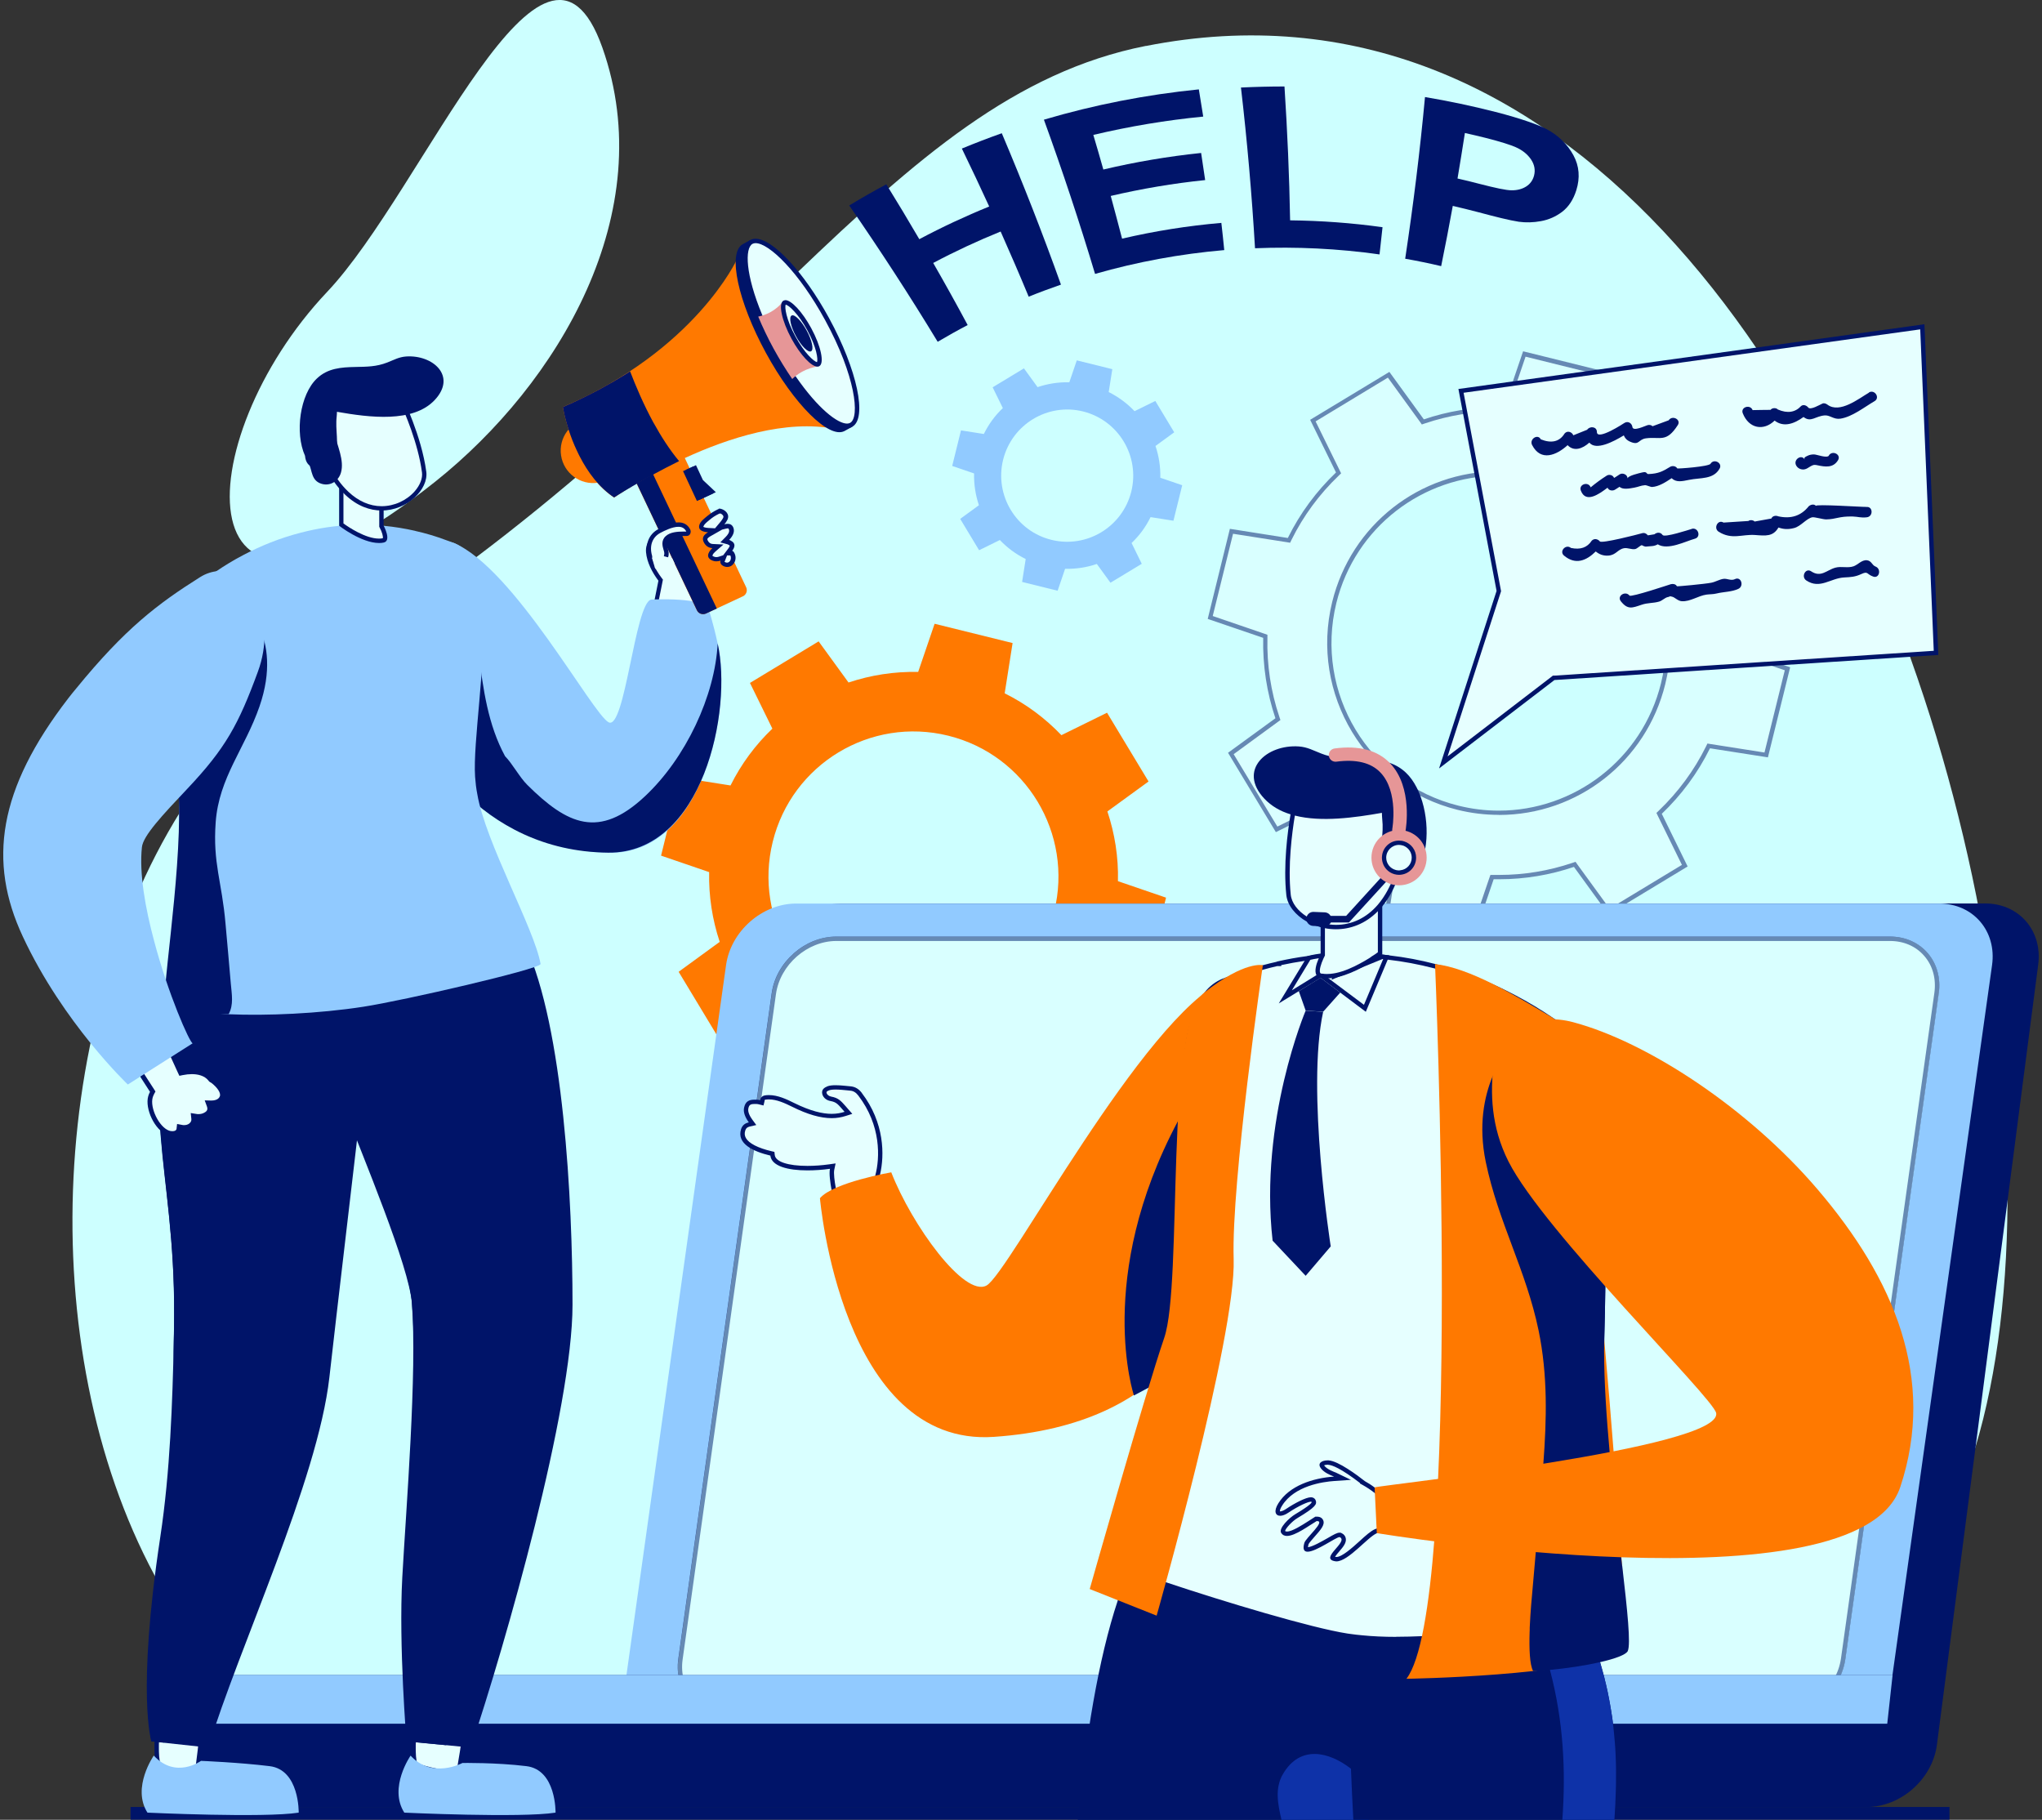
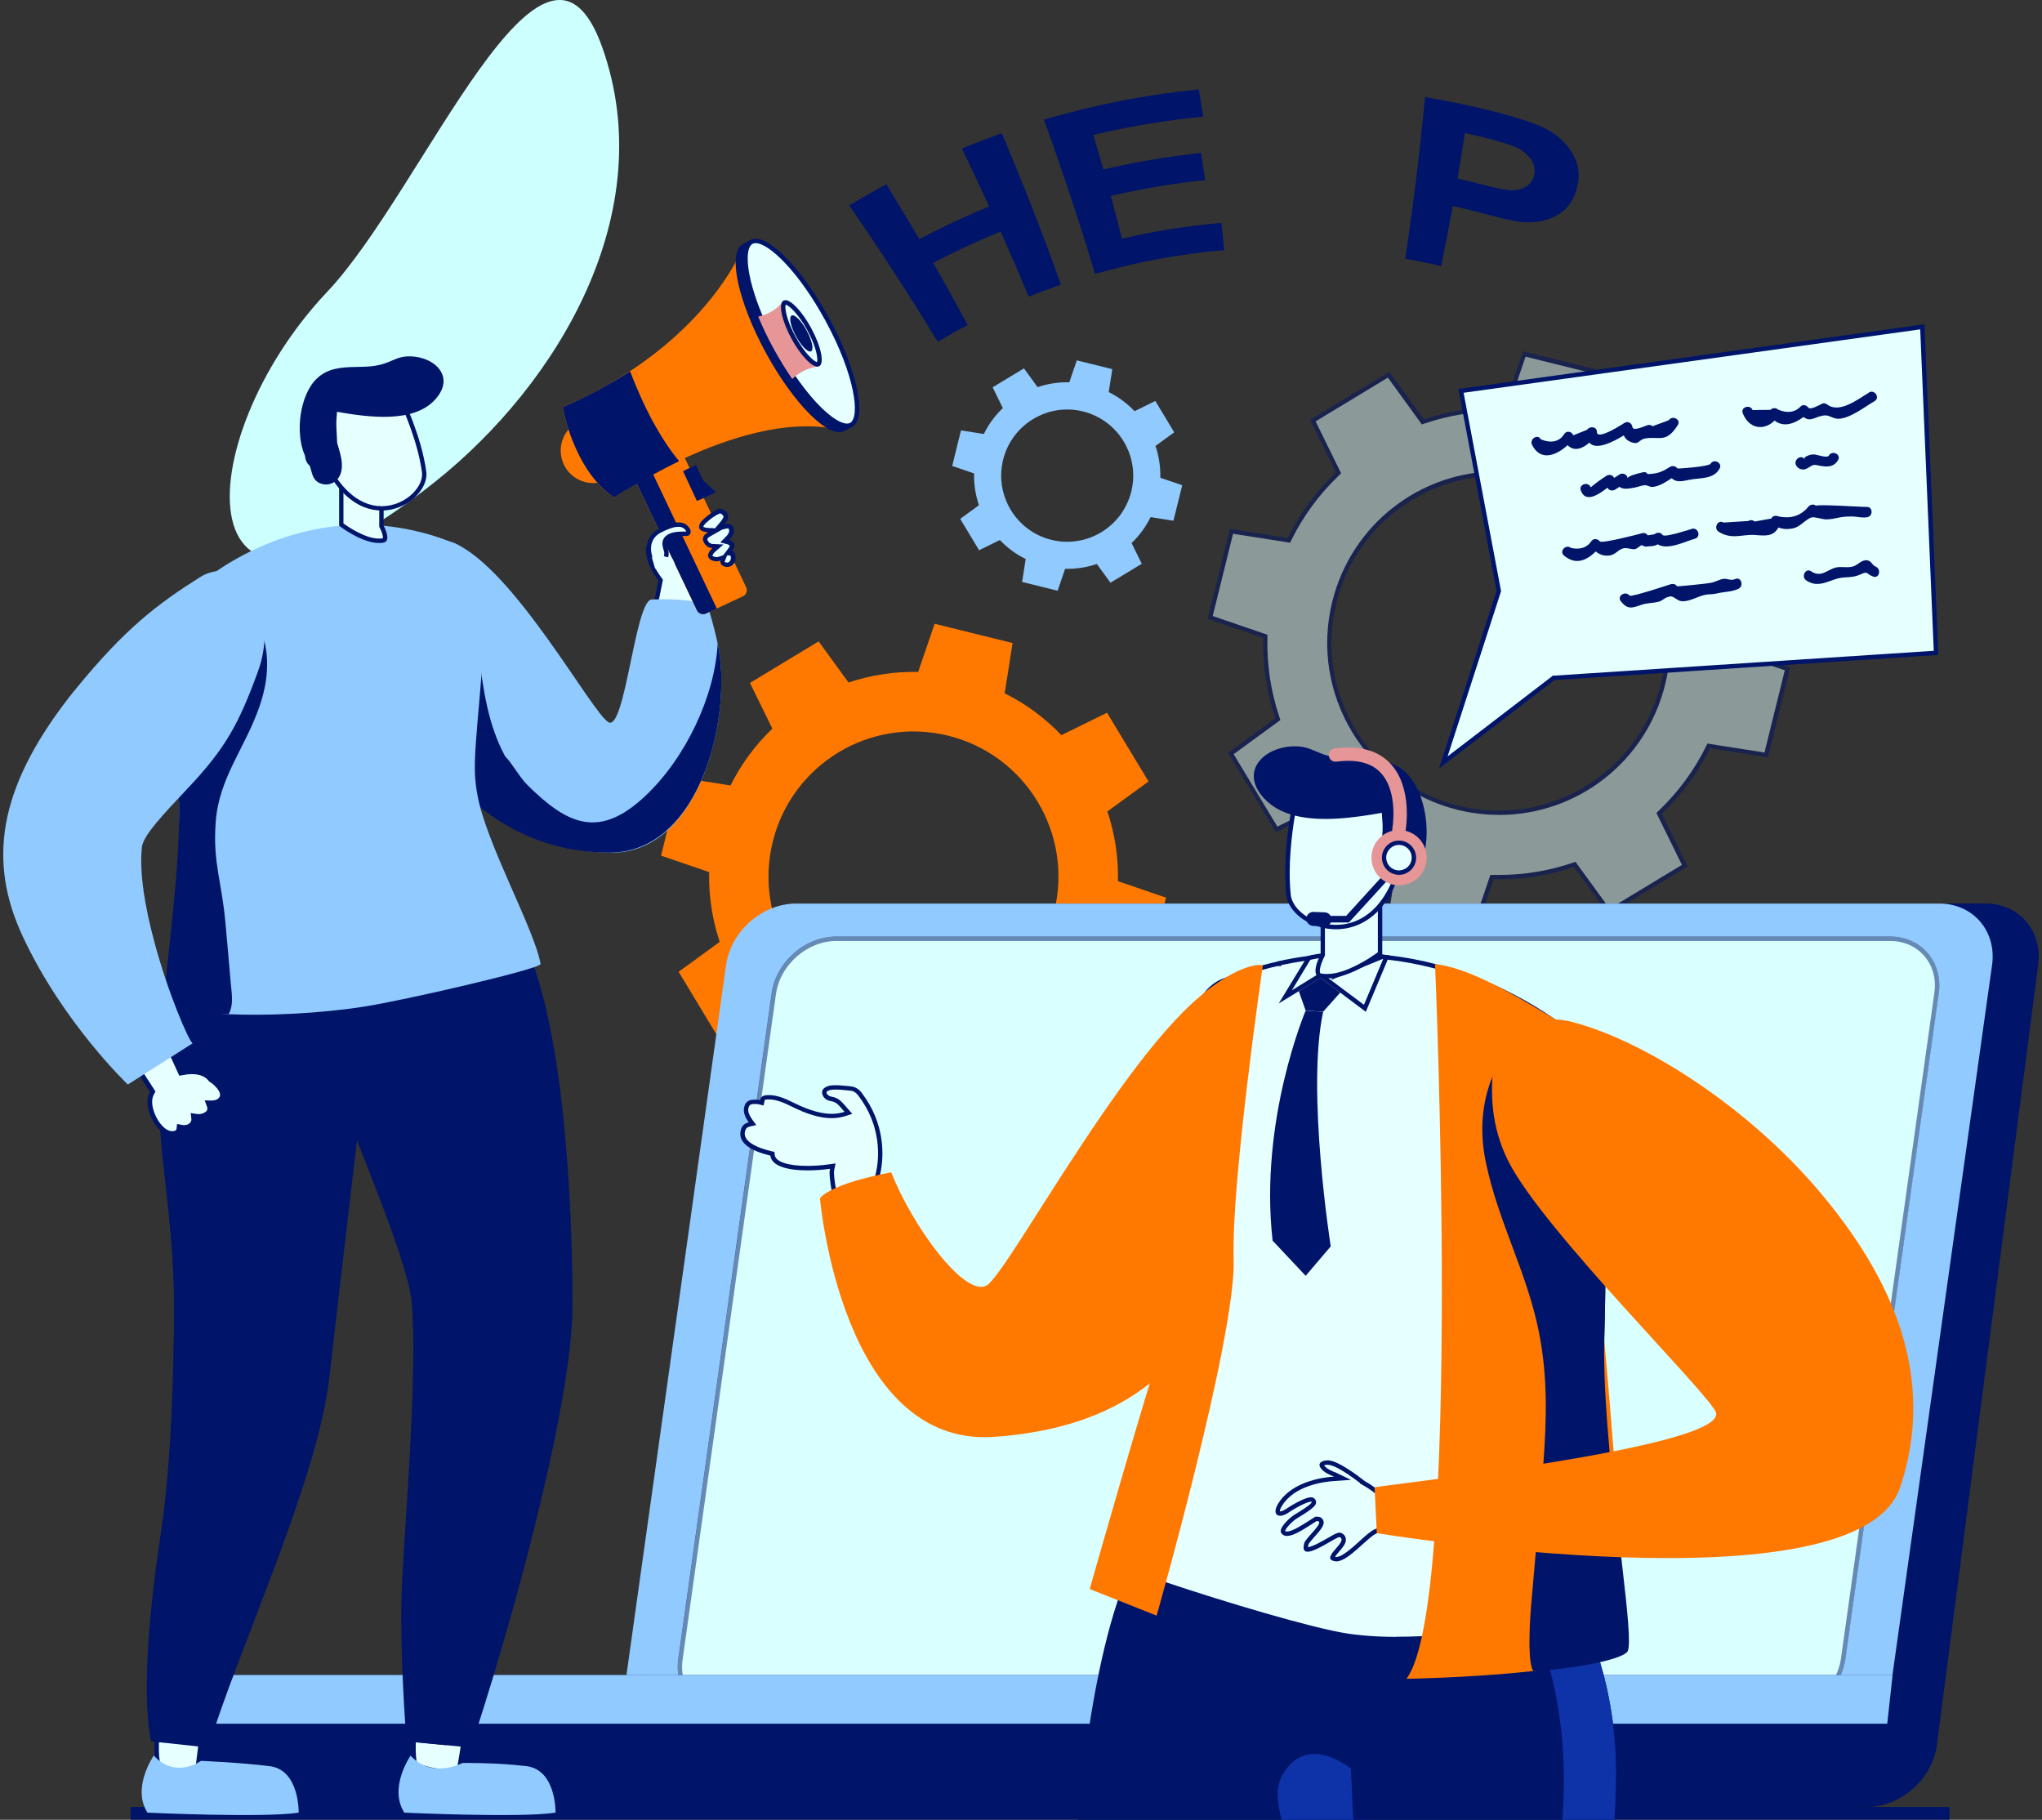
<svg xmlns="http://www.w3.org/2000/svg" width="202" height="180" viewBox="0 0 202 180" fill="none">
  <rect x="0" y="0" width="202" height="180" fill="#333333" stroke="none" />
  <g clip-path="url(#clip0_102_1089)">
-     <path d="M113.365 4.538C87.435 9.652 74.196 39.059 32.445 65.227C-9.307 91.403 -0.113 193.58 65.829 176.916C128.743 161.019 131.648 162.274 172.852 163.746C224.424 165.584 195.415 -11.638 113.365 4.547V4.538Z" fill="#CDFFFF" />
    <path d="M43.048 47.648C55.217 37.953 65.35 21.028 59.592 4.721C53.825 -11.585 41.934 18.763 32.358 28.876C18.501 43.511 17.588 67.944 43.048 47.648Z" fill="#CDFFFF" />
    <path d="M192.849 178.737H12.917V179.991H192.849V178.737Z" fill="#001469" />
    <path d="M113.443 96.516L115.348 88.789L110.59 87.16C110.651 84.782 110.277 82.457 109.546 80.261L113.617 77.3L109.511 70.497L104.997 72.718C103.396 71.045 101.517 69.634 99.386 68.58L100.169 63.606L92.454 61.699L90.827 66.463C88.453 66.411 86.13 66.777 83.938 67.509L80.981 63.441L74.188 67.552L76.406 72.073C74.736 73.667 73.326 75.558 72.265 77.692L67.299 76.908L65.394 84.634L70.151 86.263C70.099 88.632 70.465 90.967 71.195 93.162L67.133 96.124L71.239 102.927L75.753 100.706C77.345 102.378 79.241 103.789 81.364 104.843L80.581 109.817L88.296 111.725L89.923 106.96C92.306 107.021 94.62 106.646 96.812 105.915L99.769 109.983L106.562 105.871L104.344 101.35C106.014 99.756 107.424 97.857 108.476 95.732L113.443 96.516ZM86.922 100.653C79.233 98.754 74.544 90.967 76.44 83.267C78.337 75.566 86.113 70.871 93.802 72.77C101.491 74.669 106.188 82.457 104.283 90.157C102.387 97.857 94.611 102.561 86.922 100.653Z" fill="#FF7900" />
    <path d="M116.078 51.516L116.948 47.996L114.782 47.256C114.808 46.176 114.643 45.113 114.304 44.111L116.157 42.761L114.287 39.66L112.234 40.671C111.503 39.904 110.651 39.268 109.677 38.78L110.033 36.516L106.519 35.645L105.78 37.813C104.701 37.787 103.64 37.953 102.64 38.293L101.291 36.437L98.195 38.31L99.204 40.366C98.438 41.089 97.803 41.951 97.325 42.927L95.063 42.57L94.194 46.089L96.359 46.829C96.333 47.909 96.499 48.972 96.838 49.974L94.985 51.324L96.855 54.425L98.908 53.415C99.639 54.181 100.491 54.817 101.465 55.296L101.109 57.561L104.623 58.432L105.362 56.263C106.449 56.289 107.502 56.124 108.502 55.784L109.85 57.639L112.947 55.767L111.938 53.711C112.704 52.988 113.338 52.125 113.817 51.15L116.078 51.507V51.516ZM104.005 53.397C100.509 52.535 98.369 48.989 99.23 45.479C100.1 41.977 103.631 39.834 107.137 40.697C110.633 41.568 112.773 45.105 111.912 48.615C111.042 52.117 107.511 54.26 104.005 53.397Z" fill="#91CAFF" />
    <g opacity="0.5">
      <path d="M137.215 90.096L138.111 84.399L137.972 84.329C135.58 83.136 133.423 81.542 131.561 79.599L131.457 79.486L126.29 82.03L121.767 74.521L126.421 71.124L126.368 70.976C125.516 68.423 125.107 65.775 125.168 63.092V62.935L119.723 61.071L121.828 52.552L127.517 53.45L127.586 53.31C128.769 50.915 130.361 48.754 132.309 46.89L132.422 46.777L129.882 41.603L137.38 37.073L140.773 41.733L140.921 41.681C143.295 40.88 145.757 40.479 148.253 40.479C148.436 40.479 148.949 40.488 148.949 40.488L150.81 35.026L159.317 37.134L158.421 42.831L158.561 42.901C160.953 44.094 163.11 45.679 164.971 47.631L165.084 47.744L170.251 45.2L174.774 52.709L170.121 56.106L170.173 56.254C171.034 58.815 171.434 61.463 171.373 64.138V64.294L176.818 66.159L174.713 74.678L169.025 73.781L168.955 73.92C167.763 76.315 166.18 78.476 164.232 80.34L164.119 80.453L166.659 85.627L159.161 90.157L155.768 85.496L155.621 85.549C153.246 86.35 150.793 86.751 148.314 86.751C148.123 86.751 147.592 86.742 147.592 86.742L145.731 92.204L137.224 90.096H137.215ZM148.244 46.838C140.529 46.838 133.849 52.082 131.996 59.591C129.778 68.571 135.275 77.683 144.243 79.904C145.565 80.235 146.922 80.401 148.271 80.401C155.986 80.401 162.666 75.157 164.519 67.648C165.589 63.293 164.91 58.789 162.597 54.956C160.283 51.124 156.612 48.415 152.272 47.343C150.95 47.012 149.593 46.847 148.244 46.847V46.838Z" fill="#E6FFFF" />
      <path d="M150.941 35.287L159.065 37.3L158.23 42.639L158.178 42.953L158.465 43.092C160.84 44.268 162.971 45.845 164.815 47.779L165.032 48.005L165.319 47.866L170.164 45.479L174.487 52.648L170.121 55.828L169.86 56.019L169.964 56.324C170.817 58.859 171.217 61.481 171.147 64.129V64.451L171.443 64.556L176.557 66.298L174.548 74.434L169.216 73.597L168.903 73.545L168.764 73.833C167.589 76.211 166.015 78.345 164.084 80.192L163.858 80.409L163.997 80.697L166.38 85.549L159.222 89.878L156.038 85.505L155.856 85.244L155.551 85.348C153.203 86.141 150.767 86.542 148.314 86.542C148.131 86.542 147.94 86.542 147.757 86.542H147.436L147.331 86.838L145.583 91.96L137.459 89.948L138.294 84.608L138.346 84.294L138.059 84.155C135.684 82.979 133.553 81.402 131.709 79.469L131.492 79.233L131.205 79.373L126.36 81.76L122.037 74.599L126.403 71.411L126.664 71.219L126.56 70.915C125.707 68.388 125.316 65.758 125.377 63.11V62.787L125.081 62.683L119.967 60.932L121.976 52.796L127.308 53.632L127.621 53.685L127.76 53.397C128.934 51.019 130.509 48.885 132.44 47.038L132.666 46.821L132.527 46.533L130.143 41.681L137.293 37.352L140.468 41.725L140.651 41.986L140.955 41.882C143.304 41.089 145.748 40.688 148.218 40.688C148.392 40.688 148.575 40.688 148.749 40.688H149.071L149.175 40.392L150.915 35.27L150.941 35.287ZM148.271 80.61C156.082 80.61 162.858 75.296 164.728 67.683C165.815 63.275 165.128 58.711 162.779 54.826C160.439 50.941 156.725 48.197 152.324 47.108C150.984 46.777 149.61 46.611 148.245 46.611C140.434 46.611 133.658 51.925 131.787 59.529C129.543 68.632 135.11 77.857 144.191 80.105C145.531 80.436 146.905 80.601 148.271 80.601V80.61ZM150.663 34.765L148.793 40.261C148.61 40.261 148.427 40.261 148.253 40.261C145.705 40.261 143.208 40.679 140.851 41.481L137.441 36.786L129.604 41.524L132.161 46.733C130.23 48.58 128.613 50.749 127.395 53.214L121.663 52.308L119.471 61.219L124.959 63.092C124.898 65.828 125.316 68.519 126.168 71.045L121.48 74.46L126.212 82.308L131.413 79.747C133.257 81.681 135.432 83.301 137.885 84.521L136.989 90.261L145.887 92.465L147.757 86.969C147.949 86.969 148.14 86.969 148.323 86.969C150.863 86.969 153.35 86.542 155.699 85.749L159.109 90.444L166.946 85.706L164.388 80.496C166.32 78.65 167.946 76.472 169.155 74.016L174.887 74.913L177.088 66.002L171.599 64.129C171.669 61.385 171.243 58.702 170.39 56.167L175.079 52.752L170.347 44.904L165.145 47.465C163.301 45.531 161.135 43.911 158.674 42.692L159.57 36.951L150.671 34.747L150.663 34.765ZM148.271 80.183C146.957 80.183 145.626 80.026 144.287 79.695C135.423 77.5 130.013 68.528 132.196 59.643C134.058 52.099 140.808 47.056 148.236 47.056C149.549 47.056 150.88 47.212 152.22 47.544C161.083 49.739 166.493 58.711 164.31 67.587C162.449 75.131 155.699 80.183 148.271 80.183Z" fill="#001469" />
    </g>
    <path d="M184.647 178.737H71.578C68.212 178.737 65.872 176.002 66.342 172.639L76.362 95.462C76.832 92.091 79.946 89.364 83.312 89.364H196.381C199.747 89.364 202.087 92.091 201.617 95.462L191.597 172.639C191.127 176.01 188.013 178.737 184.655 178.737H184.647Z" fill="#001469" />
    <path d="M180.106 172.988H67.038C63.672 172.988 61.332 170.261 61.801 166.89L71.822 95.47C72.291 92.099 75.406 89.373 78.763 89.373H191.832C195.189 89.373 197.538 92.099 197.059 95.47L187.039 166.89C186.569 170.261 183.455 172.988 180.089 172.988H180.106Z" fill="#91CAFF" />
    <path d="M71.917 169.503C70.491 169.503 69.23 168.954 68.36 167.953C67.481 166.934 67.107 165.583 67.307 164.129L76.545 98.293C76.962 95.296 79.737 92.857 82.729 92.857H186.952C188.378 92.857 189.64 93.406 190.509 94.407C191.388 95.427 191.762 96.777 191.562 98.231L182.324 164.068C181.907 167.064 179.132 169.503 176.14 169.503H71.917Z" fill="#E6FFFF" />
    <path d="M186.96 93.075C188.326 93.075 189.526 93.597 190.353 94.555C191.196 95.522 191.544 96.82 191.353 98.205L182.115 164.042C181.707 166.934 179.028 169.285 176.14 169.285H71.917C70.552 169.285 69.351 168.763 68.525 167.805C67.69 166.838 67.333 165.54 67.525 164.155L76.762 98.319C77.171 95.427 79.85 93.075 82.738 93.075H186.96ZM186.96 92.639H82.738C79.633 92.639 76.771 95.157 76.336 98.258L67.099 164.094C66.664 167.195 68.821 169.712 71.926 169.712H176.148C179.245 169.712 182.115 167.195 182.55 164.094L191.788 98.258C192.223 95.157 190.066 92.639 186.96 92.639Z" fill="#001469" />
    <path opacity="0.5" d="M191.805 98.188C191.805 98.188 191.805 98.231 191.805 98.258L191.344 101.515L188.805 119.634L188.483 121.89L182.559 164.103C182.481 164.651 182.333 165.183 182.107 165.688H67.107C67.02 165.183 67.02 164.651 67.107 164.103L76.345 98.258C76.78 95.157 79.641 92.639 82.747 92.639H186.969C190.048 92.639 192.197 95.122 191.805 98.188Z" fill="#CDFFFF" />
    <path d="M18.806 165.688H187.569V171.159C187.569 175.34 184.177 178.737 180.002 178.737H26.373C22.198 178.737 18.797 175.34 18.797 171.15V165.679L18.806 165.688Z" fill="#001469" />
    <path d="M186.691 170.497H18.614V165.679H187.221L186.691 170.497Z" fill="#91CAFF" />
    <path d="M64.689 60.697L65.359 57.395L65.298 57.317C64.585 56.368 64.185 55.453 64.115 54.599C64.045 53.789 64.524 53.214 65.576 52.822H65.594C65.681 52.822 65.724 52.883 65.724 52.962L65.742 53.493L65.168 54.103L65.072 54.199L65.115 54.329C65.141 54.399 65.176 54.469 65.211 54.53L65.637 55.392L65.655 54.504C65.655 54.382 65.655 54.26 65.672 54.138L65.742 53.511L66.124 53.075L66.177 52.988L66.211 52.901C66.211 52.901 66.237 52.831 66.255 52.796C66.55 52.239 67.046 51.638 67.533 51.638C67.577 51.638 67.612 51.638 67.655 51.646C68.108 51.733 68.334 52.204 68.386 52.613L68.429 52.927L68.708 52.77C68.847 52.692 68.977 52.657 69.099 52.657C69.299 52.657 69.482 52.761 69.647 52.988C69.838 53.232 69.934 53.528 69.943 53.868V54.155L70.221 54.077C70.291 54.059 70.369 54.042 70.43 54.042C70.613 54.042 70.778 54.112 70.934 54.26C71.204 54.512 71.256 54.869 71.248 55.122V55.349L71.561 55.34C71.7 55.357 71.804 55.427 71.883 55.54C72.03 55.758 72.056 56.089 72.013 56.324C71.839 57.248 70.56 58.345 69.377 58.589L69.23 58.624L68.838 61.446L64.68 60.706L64.689 60.697Z" fill="#E6FFFF" />
    <path d="M67.542 51.847C67.542 51.847 67.594 51.847 67.62 51.847C67.96 51.916 68.133 52.3 68.177 52.631L68.264 53.258L68.821 52.944C68.925 52.883 69.021 52.857 69.099 52.857C69.142 52.857 69.29 52.857 69.482 53.101C69.647 53.31 69.725 53.563 69.734 53.85V54.416L70.282 54.26C70.334 54.242 70.386 54.233 70.439 54.233C70.517 54.233 70.639 54.251 70.795 54.399C71.004 54.599 71.047 54.887 71.039 55.105V55.566L71.482 55.549H71.534C71.613 55.549 71.665 55.584 71.709 55.653C71.804 55.793 71.848 56.045 71.804 56.272C71.648 57.108 70.43 58.145 69.343 58.362L69.038 58.423L68.995 58.728L68.655 61.167L64.941 60.505L65.541 57.517L65.576 57.326L65.454 57.169C64.767 56.254 64.376 55.375 64.315 54.573C64.28 54.138 64.367 53.519 65.489 53.058V53.397L65.124 53.798L65.072 53.85C65.072 53.85 65.019 53.911 64.993 53.937L64.802 54.129L64.889 54.382C64.915 54.46 64.959 54.538 65.002 54.617L65.037 54.678L65.907 56.411L65.863 54.469C65.863 54.355 65.863 54.242 65.881 54.129L65.942 53.572L66.255 53.214L66.29 53.171L66.342 53.118L66.376 53.049L66.411 52.953C66.411 52.953 66.437 52.892 66.446 52.866C66.724 52.352 67.168 51.829 67.533 51.829L67.542 51.847ZM67.542 51.411C66.89 51.411 66.342 52.169 66.072 52.683C66.037 52.753 66.011 52.822 65.985 52.892C65.968 52.91 65.959 52.936 65.942 52.953C65.942 52.761 65.794 52.596 65.62 52.596C65.585 52.596 65.541 52.596 65.507 52.613C64.585 52.953 63.819 53.537 63.906 54.617C63.993 55.627 64.515 56.612 65.133 57.439L64.445 60.862L69.038 61.681L69.438 58.789C70.639 58.545 72.039 57.439 72.239 56.35C72.326 55.871 72.178 55.2 71.604 55.113C71.587 55.113 71.578 55.113 71.561 55.113C71.526 55.113 71.5 55.113 71.474 55.113C71.482 54.721 71.369 54.347 71.091 54.085C70.882 53.885 70.656 53.807 70.439 53.807C70.343 53.807 70.256 53.824 70.169 53.842C70.169 53.484 70.064 53.127 69.83 52.831C69.603 52.535 69.351 52.422 69.108 52.422C68.942 52.422 68.777 52.474 68.612 52.561C68.534 52.038 68.247 51.507 67.707 51.411C67.655 51.403 67.603 51.394 67.551 51.394L67.542 51.411ZM65.437 54.504C65.394 54.425 65.341 54.347 65.315 54.26C65.368 54.207 65.411 54.155 65.454 54.112C65.437 54.242 65.428 54.373 65.437 54.504Z" fill="#001469" />
    <path d="M44.692 175.331C43.404 175.331 41.352 174.765 41.117 174.53C40.804 174.216 40.891 171.342 41.082 170.105C41.447 169.965 43.152 169.748 44.544 169.748C45.788 169.748 45.962 169.913 45.97 169.922C46.231 170.262 45.744 173.11 45.562 174.181C45.483 174.634 45.422 174.991 45.405 175.166C45.405 175.201 45.275 175.314 44.692 175.314V175.331Z" fill="#E6FFFF" />
    <path d="M44.544 169.965C45.379 169.965 45.701 170.044 45.796 170.078C45.944 170.645 45.509 173.18 45.344 174.155C45.274 174.556 45.222 174.861 45.196 175.052C45.127 175.078 44.979 175.105 44.692 175.105C43.439 175.105 41.508 174.556 41.282 174.382C41.03 173.981 41.117 171.455 41.282 170.261C41.778 170.139 43.256 169.957 44.553 169.957L44.544 169.965ZM44.544 169.53C42.995 169.53 40.908 169.791 40.882 169.983C40.734 170.862 40.508 174.234 40.96 174.678C41.273 174.983 43.422 175.54 44.692 175.54C45.214 175.54 45.588 175.444 45.614 175.192C45.692 174.451 46.562 170.314 46.136 169.782C45.988 169.591 45.335 169.521 44.535 169.521L44.544 169.53Z" fill="#001469" />
    <path d="M40.621 173.65C40.621 173.65 38.411 176.812 39.995 179.294C39.995 179.294 51.485 179.835 54.956 179.294C54.956 179.294 55.043 175.052 52.068 174.695C49.093 174.329 45.744 174.382 45.744 174.382C45.744 174.382 42.778 176.002 40.621 173.659V173.65Z" fill="#91CAFF" />
    <path d="M19.154 175.714C18.162 175.714 15.979 174.8 15.7 174.521C15.378 174.207 15.474 171.324 15.665 170.096C15.961 169.974 17.327 169.756 18.588 169.756C19.719 169.756 19.875 169.939 19.875 169.939C20.067 170.2 19.954 171.899 19.536 174.991C19.493 175.287 19.467 175.514 19.449 175.636C19.449 175.671 19.336 175.714 19.145 175.714H19.154Z" fill="#E6FFFF" />
    <path d="M18.588 169.974C19.328 169.974 19.615 170.052 19.702 170.087C19.832 170.514 19.702 172.152 19.328 174.957C19.302 175.174 19.275 175.357 19.258 175.488C19.232 175.488 19.197 175.488 19.154 175.488C18.223 175.488 16.127 174.617 15.874 174.382C15.622 173.981 15.709 171.437 15.874 170.253C16.301 170.139 17.501 169.965 18.597 169.965L18.588 169.974ZM18.588 169.547C17.249 169.547 15.492 169.8 15.466 169.983C15.318 170.862 15.091 174.234 15.553 174.678C15.892 175.009 18.127 175.932 19.154 175.932C19.458 175.932 19.649 175.854 19.675 175.662C19.754 174.922 20.476 170.34 20.049 169.808C19.893 169.617 19.302 169.547 18.588 169.547Z" fill="#001469" />
    <path d="M40.752 128.885C41.291 135.653 40.795 149.303 40.256 156.071C40.221 156.524 40.221 172.247 40.221 172.247L46.571 172.857C50.032 162.526 56.635 139.347 56.635 129.059C56.635 118.772 55.747 101.629 51.972 93.493C48.38 85.758 34.219 96.437 32.558 98.336C31.792 99.216 33.245 107.038 35.254 112.23C37.594 118.24 40.456 125.244 40.752 128.885Z" fill="#001469" />
    <path d="M40.221 172.247L44.135 172.622C43.779 170.157 44.135 164.643 44.274 162.134C44.535 157.761 45.614 153.484 46.632 149.233C48.232 142.5 49.754 135.366 47.858 128.519C46.875 125 44.727 122.552 42.969 119.442C41.804 117.343 41.221 114.983 41.395 112.578C41.491 111.272 42.3 109.608 41.856 108.301C41.308 106.646 36.359 101.045 35.089 101.89C33.567 102.918 34.332 106.899 33.715 108.746C36.046 114.756 40.456 125.244 40.743 128.885C41.282 135.653 40.169 149.242 39.795 156.028C39.429 162.779 40.212 172.247 40.212 172.247H40.221Z" fill="#001469" />
    <path d="M14.979 172.247L20.615 172.857C23.555 163.11 31.427 146.463 32.584 136.237C34.376 120.366 36.55 103.362 36.646 99.181C36.655 98.51 36.663 98.153 36.663 98.153C32.784 93.423 26.199 91.49 23.268 91.141C22.111 91.002 21.267 91.228 20.902 91.838C19.71 93.833 18.78 95.671 18.058 97.404C13.335 108.641 17.31 115.435 17.223 130.052C17.223 130.897 17.214 131.768 17.188 132.622C17.04 138.667 18.667 146.106 16.936 152.422C13.535 164.8 14.979 172.256 14.979 172.256V172.247Z" fill="#001469" />
    <path d="M14.978 172.247L16.266 172.369C16.231 169.059 16.309 164.364 16.666 161.071C17.231 155.871 18.675 151.002 20.476 146.106C23.355 138.223 25.286 130.435 24.738 121.96C24.433 117.343 22.972 113.066 22.337 108.545C21.928 105.618 22.529 102.814 22.998 99.983C23.25 98.371 23.459 96.742 23.416 95.078C23.372 93.711 18.066 94.808 18.066 97.056C13.343 108.293 17.318 115.444 17.231 130.061C17.231 130.906 17.223 131.777 17.196 132.631C17.057 138.676 16.84 145.549 15.857 152.021C13.5 167.587 14.978 172.256 14.978 172.256V172.247Z" fill="#001469" />
    <path d="M15.213 173.65C15.213 173.65 13.004 176.812 14.587 179.294C14.587 179.294 26.078 179.835 29.548 179.294C29.548 179.294 29.635 175.052 26.669 174.695C23.694 174.329 19.884 174.173 19.884 174.173C19.884 174.173 17.388 176.002 15.222 173.659L15.213 173.65Z" fill="#91CAFF" />
    <path d="M43.109 67.857C43.109 67.857 39.899 66.699 40.247 68.711C41.065 73.423 47.432 83.946 60.166 84.347C69.464 84.643 72.491 70.305 70.987 63.624C70.552 61.62 70.117 60.314 70.117 60.314C69.882 59.024 64.411 59.303 64.411 59.303C62.801 59.687 61.827 72.265 60.209 71.446C58.609 70.627 50.894 56.289 44.944 53.728C41.308 52.178 43.109 67.849 43.109 67.849V67.857Z" fill="#91CAFF" />
    <path d="M70.995 63.624C70.734 68.824 67.838 74.974 63.819 78.746C59.261 83.031 56.13 81.568 52.172 77.648C51.389 76.873 50.693 75.54 49.963 74.8C46.588 68.589 48.049 60.749 44.944 54.277C44.648 53.65 43.639 54.042 43.935 54.669C44.813 56.507 45.266 58.458 45.527 60.462C45.353 60.549 45.222 60.732 45.231 60.984C45.3 62.422 43.839 61.716 43.883 63.232C43.813 65.488 42.291 62.273 42.656 64.39C41.995 64.016 40.003 66.55 40.247 68.702C41.065 73.415 47.432 84.225 60.166 84.338C69.534 84.425 72.491 70.296 70.987 63.615L70.995 63.624Z" fill="#001469" />
    <path d="M53.468 95.366C53.303 95.871 40.003 98.955 35.933 99.582C31.549 100.261 26.382 100.488 22.607 100.322C19.71 100.183 17.623 99.817 17.344 99.225C16.77 97.988 17.936 87.143 17.701 79.146C17.658 77.857 17.631 76.559 17.623 75.27C17.544 66.951 18.093 58.972 19.963 57.535C20.371 57.213 20.85 56.873 21.38 56.516C22.172 55.976 23.085 55.41 24.129 54.869C25.756 54.016 27.652 53.223 29.783 52.683C33.062 51.829 36.872 51.551 41.073 52.509C41.073 52.509 41.073 52.517 41.082 52.517C42.1 52.744 43.135 53.049 44.196 53.45C44.448 53.537 44.692 53.633 44.953 53.728C48.502 55.157 47.988 62.892 47.414 69.373C47.153 72.387 46.884 75.122 46.997 76.829C47.04 77.404 47.101 77.979 47.214 78.537C48.014 83.31 52.877 91.882 53.477 95.357L53.468 95.366Z" fill="#91CAFF" />
    <path d="M37.49 53.493C36.02 53.493 34.167 52.195 33.758 51.89V47.021L37.724 48.667V52.047L37.751 52.099C37.951 52.465 38.177 53.092 38.055 53.345C38.038 53.389 38.003 53.432 37.898 53.45C37.768 53.476 37.629 53.484 37.49 53.484V53.493Z" fill="#E6FFFF" />
    <path d="M33.984 47.352L37.516 48.815V52.108L37.568 52.204C37.785 52.596 37.933 53.127 37.864 53.24C37.751 53.267 37.62 53.275 37.49 53.275C36.167 53.275 34.506 52.16 33.975 51.777V47.343L33.984 47.352ZM33.549 46.699V52.004C33.549 52.004 35.741 53.711 37.498 53.711C37.655 53.711 37.812 53.702 37.951 53.667C38.768 53.502 37.951 51.995 37.951 51.995V48.519L33.549 46.69V46.699Z" fill="#001469" />
    <path d="M22.807 60.366C20.537 63.293 19.649 64.634 17.753 67.814C17.518 68.214 17.823 74.861 17.623 75.27C17.631 76.559 17.657 77.857 17.701 79.146C17.936 87.134 15.77 99.077 16.344 100.314C16.622 100.897 19.719 100.174 22.616 100.314C23.137 99.382 22.92 98.319 22.833 97.3C22.668 95.331 22.485 93.354 22.311 91.385C21.946 87.143 21.041 85.409 21.337 81.324C21.659 76.908 24.225 74.05 25.669 69.878C28.113 62.822 23.859 59.547 23.859 59.547C24.172 59.016 23.216 59.826 22.807 60.357V60.366Z" fill="#001469" />
    <path d="M17.031 112.108C16.892 112.108 16.744 112.082 16.605 112.03C15.501 111.629 14.526 109.634 14.866 108.476C14.9 108.354 14.953 108.223 15.031 108.084L15.092 107.97L13.535 105.557L16.275 102.657L17.875 106.15L18.049 106.115C18.371 106.045 18.684 106.01 18.98 106.01C19.563 106.01 20.354 106.141 20.824 106.76L20.963 106.864C20.963 106.864 21.024 106.899 21.059 106.925C21.615 107.352 22.146 107.996 21.955 108.493C21.763 109.016 21.111 109.059 20.919 109.059H20.615L20.667 109.347C20.806 109.747 20.693 110.026 20.302 110.235C20.102 110.34 19.876 110.401 19.641 110.401C19.554 110.401 19.476 110.401 19.389 110.383L19.11 110.34L19.145 110.627C19.171 110.897 19.076 111.124 18.841 111.298C18.675 111.429 18.467 111.489 18.223 111.489C18.127 111.489 18.032 111.481 17.936 111.463L17.71 111.42L17.675 111.742C17.571 112.056 17.24 112.099 17.058 112.099L17.031 112.108Z" fill="#E6FFFF" />
    <path d="M16.205 103.049L17.597 106.098L17.745 106.411L18.084 106.341C18.388 106.28 18.693 106.246 18.971 106.246C19.502 106.246 20.224 106.359 20.641 106.908L20.685 106.969L20.745 107.012C20.745 107.012 20.806 107.056 20.841 107.073C20.867 107.091 20.893 107.099 20.919 107.117C21.424 107.509 21.885 108.075 21.746 108.441C21.598 108.833 21.085 108.859 20.885 108.859L20.25 108.841L20.467 109.434C20.572 109.73 20.502 109.904 20.206 110.061C20.032 110.157 19.85 110.2 19.641 110.2C19.563 110.2 19.493 110.2 19.423 110.183L18.867 110.096L18.928 110.662C18.954 110.862 18.884 111.002 18.71 111.141C18.58 111.237 18.414 111.289 18.223 111.289C18.145 111.289 18.067 111.289 17.98 111.263L17.518 111.176L17.466 111.638V111.672C17.423 111.821 17.284 111.89 17.058 111.89C16.944 111.89 16.814 111.873 16.71 111.829C15.735 111.472 14.805 109.573 15.109 108.537C15.144 108.432 15.187 108.319 15.257 108.188L15.379 107.962L15.239 107.744L13.839 105.575L16.24 103.031L16.205 103.049ZM16.335 102.282L13.256 105.54L14.839 107.997C14.77 108.136 14.7 108.275 14.665 108.423C14.309 109.652 15.309 111.794 16.536 112.247C16.683 112.3 16.857 112.334 17.031 112.334C17.388 112.334 17.736 112.195 17.858 111.821C17.875 111.777 17.875 111.733 17.875 111.69C17.98 111.707 18.093 111.725 18.206 111.725C18.475 111.725 18.736 111.655 18.954 111.49C19.284 111.237 19.38 110.932 19.345 110.618C19.441 110.636 19.537 110.645 19.632 110.645C19.893 110.645 20.154 110.584 20.398 110.453C20.946 110.157 21.015 109.721 20.867 109.294C20.885 109.294 20.902 109.294 20.919 109.294C21.433 109.294 21.972 109.094 22.155 108.589C22.407 107.901 21.685 107.152 21.189 106.768C21.128 106.725 21.059 106.69 20.998 106.646C20.554 106.063 19.806 105.81 18.98 105.81C18.658 105.81 18.336 105.845 18.006 105.915L16.344 102.282H16.335Z" fill="#001469" />
    <path d="M2.253 92.631C6.254 101.211 12.647 107.273 12.647 107.273L14.3 106.219L19.058 103.197C18.736 103.084 16.631 98.31 15.248 93.084C14.37 89.817 13.761 86.376 14.039 83.798C14.152 82.665 16.083 80.61 18.553 77.996C22.294 74.033 23.59 71.681 25.512 66.437C26.486 63.798 26.225 61.376 25.782 59.477C25.164 56.838 22.076 55.645 19.789 57.09C15.596 59.73 12.369 62.178 7.55 68.084C7.272 68.406 7.011 68.746 6.75 69.077C-0.2 78.092 -1.209 85.226 2.253 92.631Z" fill="#91CAFF" />
    <path d="M73.492 58.981L69.83 60.688C69.49 60.845 69.09 60.697 68.934 60.366L62.688 47.212L67.568 44.939L73.814 58.092C73.97 58.432 73.822 58.833 73.483 58.989L73.492 58.981Z" fill="#FF7900" />
    <path d="M70.813 48.685L69.204 49.434L67.838 46.481L68.847 46.011L69.534 47.483L70.813 48.685Z" fill="#001469" />
    <path d="M70.552 48.806L68.942 49.556L67.568 46.603L68.586 46.132L69.273 47.605L70.552 48.806Z" fill="#001469" />
    <path d="M70.908 60.191L69.838 60.688C69.499 60.845 69.099 60.697 68.943 60.366L62.697 47.212L64.376 46.428L70.908 60.191Z" fill="#001469" />
    <path d="M61.836 44.085C61.566 42.334 59.931 41.132 58.183 41.402C56.434 41.672 55.234 43.31 55.504 45.061C55.773 46.812 57.409 48.014 59.157 47.744C60.905 47.474 62.106 45.836 61.836 44.085Z" fill="#FF7900" />
    <path d="M72.909 25.636C72.909 25.636 68.803 34.669 55.678 40.261C55.678 40.261 56.695 46.516 60.749 49.216C60.749 49.216 73.97 40.017 83.53 42.639L72.909 25.636Z" fill="#FF7900" />
    <path d="M55.869 41.167C55.895 41.263 55.921 41.359 55.947 41.463C55.921 41.359 55.895 41.254 55.869 41.167Z" fill="#6786FF" />
    <path d="M61.192 37.439C60.801 37.674 60.41 37.909 60.001 38.127C60.41 37.901 60.801 37.674 61.192 37.439Z" fill="#6786FF" />
    <path d="M62.332 36.733C61.958 36.977 61.584 37.204 61.192 37.439C61.584 37.204 61.958 36.969 62.332 36.733Z" fill="#6786FF" />
    <path d="M64.654 41.829C63.663 40.017 62.88 38.162 62.332 36.733C61.958 36.977 61.584 37.204 61.192 37.439C60.801 37.674 60.41 37.909 60.001 38.127C59.731 38.284 59.462 38.432 59.183 38.58C58.913 38.719 58.644 38.867 58.374 38.998C58.348 39.007 58.322 39.024 58.305 39.033C58.078 39.146 57.852 39.26 57.617 39.373C57.531 39.416 57.435 39.46 57.348 39.503C57.096 39.625 56.843 39.739 56.591 39.861C56.287 40 55.991 40.131 55.678 40.261C55.678 40.261 55.73 40.601 55.869 41.167C55.886 41.263 55.913 41.359 55.947 41.463C55.965 41.516 55.974 41.568 55.991 41.629C56.008 41.681 56.017 41.742 56.034 41.794C56.06 41.882 56.087 41.977 56.121 42.082C56.295 42.674 56.53 43.362 56.843 44.085C56.895 44.207 56.948 44.329 57.009 44.451C57.035 44.512 57.061 44.573 57.096 44.634C57.122 44.695 57.148 44.756 57.182 44.817C57.209 44.878 57.243 44.939 57.27 45C57.296 45.061 57.33 45.122 57.365 45.183C58.139 46.681 59.227 48.188 60.749 49.207C60.749 49.207 63.393 47.474 67.177 45.61C66.237 44.486 65.394 43.162 64.654 41.821V41.829Z" fill="#001469" />
    <path d="M81.259 31.89C78.963 27.674 76.188 24.591 74.44 24.103L74.24 23.737L73.457 24.164C71.969 25.026 72.996 29.817 75.762 34.896C78.528 39.974 81.999 43.432 83.529 42.639L84.312 42.213L84.112 41.847C84.651 40.113 83.555 36.098 81.259 31.89Z" fill="#001469" />
    <path d="M83.799 42.117C82.607 42.117 80.546 40.253 78.554 37.361C77.91 36.429 77.293 35.427 76.719 34.373C76.145 33.328 75.64 32.265 75.205 31.22C73.657 27.491 73.3 24.495 74.344 23.929C74.457 23.868 74.596 23.833 74.753 23.833C76.379 23.833 79.424 27.16 81.833 31.577C83.173 34.024 84.138 36.481 84.564 38.493C84.965 40.392 84.843 41.681 84.208 42.021C84.095 42.082 83.956 42.117 83.799 42.117Z" fill="#E6FFFF" />
    <path d="M74.744 24.05C76.084 24.05 79.032 26.908 81.633 31.681C84.625 37.169 85.086 41.289 84.095 41.829C84.008 41.873 83.912 41.899 83.79 41.899C82.868 41.899 80.946 40.462 78.719 37.239C78.076 36.307 77.467 35.314 76.901 34.268C76.336 33.223 75.831 32.178 75.396 31.141C73.735 27.152 73.665 24.547 74.44 24.12C74.527 24.077 74.622 24.05 74.744 24.05ZM74.744 23.615C74.553 23.615 74.387 23.65 74.231 23.737C73.039 24.39 73.413 27.517 74.996 31.307C75.422 32.326 75.927 33.397 76.519 34.477C77.11 35.566 77.736 36.577 78.362 37.483C80.398 40.427 82.494 42.334 83.79 42.334C83.982 42.334 84.147 42.3 84.303 42.213C85.817 41.385 84.799 36.577 82.016 31.472C79.511 26.881 76.44 23.615 74.744 23.615Z" fill="#001469" />
    <path d="M81.042 36.22C79.685 36.403 78.806 37.056 78.371 37.491C77.745 36.577 77.119 35.566 76.527 34.486C75.936 33.406 75.431 32.335 75.005 31.315C75.64 31.185 76.736 30.81 77.51 29.739C79.276 30.261 81.746 34.521 81.042 36.22Z" fill="#E69697" />
    <path d="M80.859 36.045C80.416 36.045 79.389 35.035 78.493 33.397C77.475 31.533 77.284 30.096 77.606 29.922H77.615C78.137 29.922 79.154 30.932 80.041 32.552C81.059 34.416 81.251 35.854 80.929 36.028L80.85 36.045H80.859Z" fill="#E6FFFF" />
    <path d="M77.719 30.131C78.041 30.192 78.972 31.037 79.859 32.657C80.807 34.399 80.929 35.558 80.824 35.819C80.502 35.758 79.572 34.913 78.693 33.293C77.745 31.551 77.615 30.392 77.719 30.131ZM77.684 29.695C77.623 29.695 77.562 29.713 77.502 29.739C76.971 30.026 77.328 31.716 78.302 33.511C79.18 35.122 80.259 36.263 80.859 36.263C80.929 36.263 80.99 36.246 81.042 36.22C81.572 35.932 81.216 34.242 80.242 32.448C79.363 30.836 78.284 29.686 77.684 29.686V29.695Z" fill="#001469" />
    <path d="M79.798 32.692C80.328 33.667 80.528 34.591 80.233 34.748C79.946 34.904 79.276 34.242 78.745 33.267C78.215 32.291 78.015 31.368 78.31 31.211C78.597 31.054 79.267 31.716 79.798 32.692Z" fill="#001469" />
    <path d="M64.863 55.862C64.445 55.862 64.332 55.401 64.306 55.209V55.07C64.002 53.928 64.376 52.962 65.281 52.5C65.698 52.282 66.481 51.89 67.125 51.89C67.559 51.89 67.873 52.073 68.073 52.448C68.116 52.526 68.116 52.648 68.073 52.726C68.038 52.779 67.994 52.805 67.933 52.805H67.647C67.046 52.805 66.385 52.848 66.011 53.197C65.62 53.554 65.759 53.989 65.863 54.312C65.907 54.451 65.95 54.582 65.95 54.695C65.976 55.218 65.585 55.706 65.046 55.836C64.985 55.854 64.933 55.854 64.88 55.854L64.863 55.862Z" fill="#E6FFFF" />
    <path d="M67.116 52.108C67.473 52.108 67.707 52.247 67.881 52.552C67.881 52.552 67.881 52.57 67.881 52.578H67.82H67.638C67.003 52.578 66.29 52.631 65.855 53.031C65.368 53.475 65.542 54.042 65.637 54.373C65.672 54.495 65.716 54.617 65.716 54.704C65.733 55.122 65.42 55.523 64.976 55.627C64.933 55.636 64.898 55.645 64.854 55.645C64.602 55.645 64.533 55.313 64.515 55.183C64.515 55.139 64.515 55.096 64.515 55.052V55L64.498 54.948C64.219 53.955 64.541 53.11 65.359 52.691C65.759 52.483 66.507 52.108 67.099 52.108H67.116ZM67.116 51.672C66.464 51.672 65.716 52.029 65.176 52.308C64.098 52.857 63.785 53.972 64.089 55.07C64.089 55.131 64.072 55.183 64.089 55.235C64.159 55.706 64.419 56.08 64.863 56.08C64.933 56.08 65.011 56.08 65.081 56.054C65.707 55.906 66.185 55.34 66.15 54.686C66.133 54.233 65.724 53.737 66.15 53.353C66.49 53.049 67.142 53.014 67.647 53.014C67.751 53.014 67.847 53.014 67.934 53.014C68.29 53.014 68.412 52.604 68.264 52.343C67.995 51.847 67.577 51.672 67.125 51.672H67.116Z" fill="#001469" />
    <path d="M71.909 55.871C71.822 55.871 71.691 55.836 71.587 55.775C71.448 55.697 71.448 55.61 71.448 55.584L71.604 55.157L71.187 55.253C71.065 55.296 70.961 55.314 70.847 55.314C70.604 55.296 70.36 55.209 70.273 55.07C70.247 55.026 70.213 54.956 70.273 54.817C70.334 54.669 70.439 54.53 70.604 54.382L71.004 54.033L70.474 54.007C70.195 53.989 69.986 53.859 69.838 53.597C69.751 53.45 69.725 53.336 69.76 53.232C69.795 53.101 69.925 52.97 70.152 52.84L70.804 52.474L70.056 52.439C69.725 52.422 69.473 52.334 69.395 52.221C69.377 52.204 69.334 52.134 69.395 51.977C69.473 51.742 69.734 51.524 69.943 51.35L70.039 51.272C70.352 51.002 70.691 50.784 71.091 50.592L71.178 50.575L71.222 50.514C71.369 50.575 71.639 50.723 71.743 50.941C71.804 51.071 71.796 51.202 71.717 51.35C71.656 51.472 71.569 51.603 71.456 51.733L71.022 52.256L71.683 52.082C71.787 52.056 71.874 52.038 71.952 52.038C72.135 52.038 72.248 52.117 72.309 52.291C72.448 52.648 72.178 53.014 71.935 53.267L71.665 53.537L72.031 53.632C72.231 53.719 72.37 53.798 72.396 53.946C72.422 54.094 72.3 54.26 72.213 54.382L71.952 54.73H72.387C72.57 54.991 72.544 55.314 72.439 55.531C72.335 55.749 72.135 55.88 71.909 55.88H71.9L71.909 55.871Z" fill="#E6FFFF" />
    <path d="M71.256 50.784C71.387 50.836 71.5 50.932 71.543 51.028C71.569 51.072 71.578 51.141 71.526 51.246C71.465 51.359 71.387 51.472 71.291 51.594L70.734 52.256L70.065 52.221C69.76 52.204 69.604 52.134 69.578 52.117C69.578 52.117 69.578 52.099 69.595 52.047C69.656 51.873 69.899 51.664 70.082 51.516L70.178 51.437C70.456 51.193 70.769 50.993 71.143 50.81L71.248 50.793L71.256 50.784ZM71.952 52.256C72.039 52.256 72.074 52.274 72.109 52.369C72.204 52.622 71.987 52.91 71.787 53.11L71.256 53.65L71.978 53.842C72.056 53.876 72.187 53.946 72.187 53.981C72.187 53.99 72.187 54.059 72.048 54.251L71.543 54.922L71.126 55.061C71.03 55.096 70.943 55.105 70.856 55.105H70.813C70.639 55.087 70.491 55 70.474 54.965C70.474 54.965 70.474 54.948 70.491 54.913C70.534 54.791 70.63 54.678 70.76 54.565L71.569 53.859L70.5 53.807C70.299 53.798 70.152 53.702 70.038 53.511C70.013 53.458 69.96 53.371 69.978 53.31C69.986 53.275 70.03 53.188 70.265 53.049L71.43 52.387L71.743 52.308C71.83 52.282 71.9 52.274 71.961 52.274L71.952 52.256ZM71.935 54.939H72.248C72.335 55.122 72.309 55.305 72.248 55.427C72.213 55.497 72.117 55.653 71.909 55.653C71.83 55.653 71.726 55.61 71.674 55.575L71.926 54.93L71.935 54.939ZM71.178 50.305C71.117 50.305 71.074 50.331 71.047 50.375C71.03 50.375 71.013 50.375 71.004 50.383C70.613 50.575 70.247 50.801 69.908 51.089C69.673 51.289 69.308 51.559 69.195 51.89C68.986 52.483 69.621 52.622 70.047 52.648C69.665 52.866 69.351 53.188 69.656 53.702C69.865 54.059 70.16 54.199 70.474 54.216C70.308 54.364 70.169 54.53 70.091 54.73C69.882 55.244 70.439 55.497 70.795 55.523C70.821 55.523 70.847 55.523 70.874 55.523C71.013 55.523 71.152 55.497 71.282 55.453C71.265 55.488 71.256 55.531 71.256 55.575C71.256 55.923 71.691 56.08 71.926 56.08H71.944C72.639 56.08 73.039 55.174 72.544 54.547C72.517 54.512 72.465 54.495 72.422 54.495C72.552 54.321 72.674 54.112 72.648 53.894C72.605 53.615 72.344 53.502 72.152 53.406C72.152 53.406 72.135 53.406 72.126 53.406C72.457 53.066 72.709 52.639 72.552 52.204C72.439 51.916 72.231 51.812 71.987 51.812C71.883 51.812 71.769 51.829 71.656 51.864C71.769 51.733 71.865 51.585 71.944 51.437C72.248 50.854 71.709 50.401 71.248 50.314C71.239 50.314 71.222 50.314 71.213 50.314L71.178 50.305Z" fill="#001469" />
    <path d="M37.751 50.279C36.533 50.279 35.341 49.765 34.315 48.798C31.061 45.714 31.523 41.124 31.653 40.2L39.699 39.547C40.029 40.244 41.543 43.589 41.952 46.69C42.039 47.335 41.76 48.075 41.186 48.72C40.334 49.695 39.047 50.27 37.742 50.27L37.751 50.279Z" fill="#E6FFFF" />
    <path d="M39.569 39.782C39.995 40.697 41.36 43.824 41.743 46.725C41.821 47.3 41.56 47.979 41.03 48.589C40.221 49.512 38.994 50.07 37.751 50.07C36.585 50.07 35.446 49.573 34.463 48.641C31.453 45.793 31.697 41.594 31.844 40.409L39.569 39.782ZM39.829 39.321L31.462 40C31.462 40 30.427 45.418 34.167 48.955C35.341 50.061 36.594 50.496 37.751 50.496C40.299 50.496 42.395 48.389 42.169 46.664C41.7 43.118 39.829 39.321 39.829 39.321Z" fill="#001469" />
    <path d="M30.514 44.033C30.514 44.033 30.47 43.859 30.4 43.702C30.044 42.796 30.296 41.768 30.931 41.054C31.201 40.749 31.601 40.793 31.853 40.975C31.862 40.975 31.87 40.975 31.888 40.975C32.958 40.897 32.958 42.195 33.106 42.901C33.349 44.094 34.089 45.531 33.723 46.768C33.471 47.596 32.671 48.11 31.818 47.857C30.792 47.552 30.896 46.594 30.548 45.81C30.34 45.34 30.183 45.009 30.313 44.477C30.357 44.321 30.444 44.181 30.522 44.042L30.514 44.033Z" fill="#001469" />
    <path d="M40.169 35.261C39.455 35.314 38.968 35.601 38.316 35.854C37.22 36.281 36.298 36.272 35.158 36.298C33.758 36.324 32.419 36.42 31.357 37.43C29.67 39.016 29.148 42.805 30.174 45.087C30.218 45.523 30.348 45.923 30.853 46.211C31.627 46.655 32.523 46.35 32.958 45.601C33.61 44.486 33.227 42.918 33.271 41.699C33.271 41.42 33.332 41.071 33.332 40.732C36.55 41.298 40.873 41.855 43.013 39.556C45.214 37.195 42.822 35.078 40.169 35.261Z" fill="#001469" />
    <path d="M64.515 55.2C64.515 55.2 64.75 56.141 64.828 56.237C64.906 56.333 65.898 57.047 65.898 57.047L66.559 56.559L66.716 55.688L66.507 55.244L65.446 54.956L64.506 55.2H64.515Z" fill="#E6FFFF" />
    <path d="M92.758 33.807C89.984 29.233 87.061 24.739 84.008 20.322C85.217 19.591 86.435 18.894 87.678 18.232C88.792 20.035 89.879 21.838 90.94 23.659C93.184 22.465 95.498 21.385 97.855 20.427C96.977 18.511 96.072 16.594 95.15 14.695C96.455 14.155 97.769 13.65 99.099 13.179C101.196 18.127 103.153 23.119 104.953 28.153C103.875 28.528 102.813 28.92 101.761 29.347C100.865 27.186 99.934 25.035 98.986 22.901C96.707 23.824 94.481 24.861 92.315 26.011C93.48 28.04 94.62 30.087 95.724 32.152C94.724 32.674 93.733 33.232 92.758 33.807Z" fill="#001469" />
    <path d="M108.328 27.099C106.789 21.977 105.101 16.881 103.266 11.838C108.241 10.366 113.373 9.364 118.592 8.841C118.74 9.739 118.888 10.636 119.027 11.533C115.348 11.89 111.721 12.5 108.154 13.345C108.494 14.486 108.824 15.627 109.146 16.768C112.312 16.019 115.548 15.47 118.818 15.13C118.958 16.028 119.088 16.916 119.218 17.813C116.061 18.136 112.938 18.667 109.877 19.381C110.259 20.793 110.633 22.195 110.999 23.606C114.208 22.857 117.488 22.334 120.819 22.047C120.923 22.944 121.019 23.841 121.106 24.738C116.748 25.113 112.469 25.906 108.337 27.09L108.328 27.099Z" fill="#001469" />
-     <path d="M124.15 24.556C123.837 19.259 123.376 13.955 122.759 8.658C124.185 8.589 125.629 8.554 127.064 8.554C127.351 12.97 127.543 17.387 127.621 21.794C130.657 21.829 133.71 22.047 136.763 22.474C136.667 23.371 136.571 24.268 136.467 25.166C132.335 24.582 128.212 24.39 124.142 24.556H124.15Z" fill="#001469" />
    <path d="M139.007 25.575C139.807 20.279 140.468 14.948 140.964 9.599C143.295 9.991 145.618 10.479 147.94 11.072C150.576 11.751 152.263 12.378 153.02 12.787C154.185 13.415 155.064 14.286 155.647 15.357C156.229 16.429 156.316 17.587 155.934 18.815C155.638 19.756 155.168 20.462 154.533 20.95C153.898 21.429 153.202 21.733 152.437 21.873C151.671 22.012 150.95 22.03 150.245 21.934C149.288 21.786 147.949 21.446 146.218 20.984C145.383 20.767 144.548 20.558 143.713 20.366C143.347 22.361 142.973 24.347 142.564 26.324C141.381 26.045 140.198 25.802 139.007 25.592V25.575ZM144.913 13.145C144.678 14.652 144.435 16.159 144.182 17.657C144.913 17.822 145.635 17.997 146.357 18.188C147.923 18.589 148.984 18.824 149.549 18.824C150.115 18.824 150.593 18.693 150.984 18.441C151.376 18.188 151.628 17.831 151.75 17.378C151.898 16.812 151.793 16.272 151.445 15.758C151.097 15.253 150.593 14.843 149.932 14.556C149.445 14.338 148.453 14.016 146.94 13.633C146.261 13.467 145.583 13.302 144.904 13.153L144.913 13.145Z" fill="#001469" />
    <path d="M82.59 118.258C82.451 117.526 82.19 116.176 82.312 115.645L82.381 115.34L82.068 115.383C81.32 115.488 80.555 115.54 79.868 115.54C77.797 115.54 76.51 115.061 76.414 114.268L76.397 114.12L76.249 114.085C74.84 113.754 73.918 113.267 73.587 112.683C73.431 112.404 73.405 112.099 73.509 111.751C73.605 111.463 73.779 111.307 74.109 111.228L74.431 111.159L74.24 110.889C73.866 110.383 73.727 109.939 73.814 109.582C73.918 109.138 74.135 108.99 74.631 108.99C74.701 108.99 74.77 108.99 74.849 108.99C74.944 108.99 75.049 109.016 75.144 109.042L75.362 109.094L75.414 108.876L75.431 108.763C75.458 108.667 75.562 108.589 75.675 108.571C75.805 108.545 75.936 108.537 76.066 108.537C76.875 108.537 77.684 108.911 78.45 109.286C79.955 110.026 81.198 110.392 82.268 110.392C82.738 110.392 83.173 110.322 83.608 110.183L83.921 110.078L83.477 109.573C83.008 109.033 82.808 108.807 82.173 108.693C81.92 108.65 81.625 108.476 81.555 108.188C81.503 107.97 81.546 107.814 81.938 107.657C82.094 107.596 82.338 107.561 82.651 107.561C83.034 107.561 83.469 107.605 83.817 107.639L84.147 107.674C84.513 107.709 84.808 107.892 85.078 108.24C87.748 111.734 87.192 115.575 86.522 117.125C86.322 117.578 83.443 118.493 82.651 118.598C82.634 118.502 82.616 118.397 82.59 118.267V118.258Z" fill="#E6FFFF" />
    <path d="M85.252 108.101C84.965 107.727 84.608 107.5 84.173 107.456C83.782 107.422 83.182 107.343 82.651 107.343C82.347 107.343 82.068 107.369 81.859 107.448C81.538 107.578 81.233 107.779 81.346 108.232C81.451 108.624 81.825 108.85 82.138 108.902C82.79 109.024 82.894 109.234 83.547 109.974C83.19 110.087 82.781 110.174 82.277 110.174C81.381 110.174 80.198 109.913 78.545 109.094C77.797 108.72 76.936 108.319 76.066 108.319C75.927 108.319 75.779 108.328 75.64 108.354C75.457 108.389 75.284 108.519 75.223 108.693C75.214 108.737 75.214 108.781 75.205 108.824C75.092 108.798 74.979 108.781 74.866 108.772C74.788 108.772 74.71 108.772 74.64 108.772C74.127 108.772 73.753 108.92 73.614 109.53C73.492 110.009 73.727 110.531 74.075 111.019C73.718 111.098 73.439 111.281 73.309 111.69C72.857 113.11 74.475 113.894 76.206 114.303C76.327 115.357 77.945 115.767 79.876 115.767C80.598 115.767 81.355 115.714 82.103 115.61C81.999 116.063 82.129 116.96 82.26 117.709C82.355 118.197 82.442 118.615 82.468 118.807C82.477 118.815 82.494 118.824 82.538 118.824C83.069 118.824 86.452 117.831 86.722 117.213C86.844 116.934 86.957 116.585 87.052 116.185C87.513 114.26 87.496 111.045 85.252 108.11V108.101ZM82.834 118.345C82.825 118.301 82.816 118.258 82.808 118.214C82.773 118.023 82.721 117.77 82.677 117.5C82.555 116.838 82.451 116.045 82.529 115.697L82.66 115.078L82.042 115.166C81.303 115.27 80.555 115.322 79.876 115.322C77.954 115.322 76.71 114.913 76.641 114.242L76.606 113.937L76.31 113.868C74.979 113.554 74.083 113.092 73.787 112.57C73.657 112.335 73.631 112.099 73.727 111.812C73.796 111.594 73.918 111.49 74.17 111.429L74.814 111.281L74.422 110.749C74.196 110.436 73.944 109.991 74.031 109.625C74.109 109.286 74.24 109.199 74.64 109.199C74.701 109.199 74.77 109.199 74.84 109.199C74.909 109.199 74.996 109.216 75.101 109.242L75.527 109.347L75.632 108.911C75.632 108.911 75.64 108.842 75.64 108.815C75.64 108.798 75.684 108.781 75.71 108.772C75.823 108.754 75.945 108.746 76.066 108.746C76.823 108.746 77.615 109.103 78.354 109.469C79.885 110.235 81.172 110.601 82.277 110.601C82.764 110.601 83.225 110.523 83.686 110.375L84.312 110.174L83.877 109.678L83.651 109.416C83.173 108.876 82.929 108.598 82.216 108.467C82.033 108.432 81.816 108.301 81.772 108.119C81.746 108.014 81.729 107.962 82.016 107.848C82.112 107.814 82.294 107.77 82.651 107.77C83.025 107.77 83.451 107.814 83.79 107.848C83.912 107.857 84.034 107.875 84.13 107.883C84.425 107.909 84.678 108.066 84.904 108.362C87.157 111.307 87.061 114.504 86.583 116.281C86.513 116.559 86.426 116.803 86.339 117.004C86.069 117.369 83.756 118.153 82.834 118.336V118.345Z" fill="#001469" />
    <path d="M121.315 118.598C121.315 118.598 121.515 120.549 121.106 123.345C120.166 129.904 115.939 140.906 98.325 142.125C83.234 143.171 81.111 118.519 81.111 118.519C82.425 116.96 88.166 115.958 88.166 115.958C90.192 121.167 95.394 128.354 97.594 127.152C99.787 125.95 113.008 100.723 121.158 96.934C126.133 94.634 121.306 118.598 121.306 118.598H121.315Z" fill="#FF7900" />
    <path d="M136.511 177.108C136.163 178.031 135.789 178.998 135.406 180H106.615C107.38 172.012 108.624 164.164 110.581 158.284C110.886 157.352 111.207 156.472 111.555 155.645C111.581 155.575 111.616 155.514 111.642 155.444C111.668 155.375 111.703 155.305 111.729 155.244C111.816 155.044 111.903 154.852 111.99 154.66C113.017 152.448 114.678 151.533 116.679 151.472C121.75 151.333 129.048 156.76 133.979 161.089C134.232 161.315 134.484 161.533 134.719 161.751C134.814 161.829 134.901 161.916 134.997 161.995H135.015C135.102 162.091 135.171 162.152 135.249 162.23C137.198 164.007 138.616 165.462 139.138 166.054C140.016 167.064 138.607 171.507 136.511 177.108Z" fill="#001469" />
    <path d="M136.276 176.943C136.032 176.777 135.78 176.795 135.554 176.882C135.041 176.202 134.38 175.523 133.64 174.948C131.474 173.275 128.63 172.561 126.916 175.471C126.09 176.882 126.403 178.45 126.769 180H135.406C135.789 178.998 136.163 178.031 136.511 177.108C136.441 177.047 136.345 177.004 136.276 176.943Z" fill="#0E32A8" />
    <path d="M159.857 176.42C159.857 176.681 159.848 176.934 159.839 177.195C159.813 178.127 159.77 179.059 159.7 180H133.875C133.779 178.214 133.701 176.524 133.64 174.948C133.405 169.547 133.292 165.462 133.24 163.423C133.231 162.491 133.214 162.003 133.214 162.003C133.266 161.934 133.327 161.864 133.379 161.803C133.431 161.733 133.484 161.672 133.536 161.612L133.979 161.089C134.24 160.784 134.51 160.488 134.788 160.2C137.024 157.796 139.424 155.845 141.721 154.382H141.729C142.686 153.763 143.634 153.232 144.539 152.787H144.548C146.383 151.899 148.07 151.368 149.436 151.202C150.289 151.098 151.019 151.15 151.593 151.341C151.776 151.402 151.941 151.472 152.089 151.577C152.35 151.716 152.559 151.916 152.715 152.169C153.02 152.674 153.307 153.171 153.576 153.659C154.829 155.854 155.838 157.918 156.656 159.887C156.734 160.07 156.804 160.244 156.873 160.427H156.882C156.908 160.497 156.934 160.557 156.96 160.627C156.995 160.697 157.021 160.767 157.047 160.836C157.186 161.193 157.325 161.551 157.456 161.899C157.604 162.291 157.734 162.692 157.865 163.075C157.986 163.441 158.1 163.798 158.204 164.155C158.213 164.181 158.221 164.199 158.23 164.225C158.247 164.286 158.265 164.347 158.282 164.408C158.352 164.652 158.43 164.904 158.491 165.148C158.526 165.279 158.561 165.401 158.595 165.531C158.665 165.767 158.726 166.01 158.778 166.254C158.813 166.376 158.839 166.49 158.865 166.603C158.978 167.082 159.082 167.561 159.169 168.04C159.239 168.389 159.3 168.728 159.352 169.068C159.396 169.329 159.439 169.582 159.474 169.834C159.491 169.939 159.5 170.044 159.517 170.148C159.57 170.566 159.622 170.976 159.657 171.385C159.691 171.707 159.717 172.03 159.744 172.352C159.778 172.761 159.804 173.179 159.822 173.598C159.865 174.538 159.874 175.479 159.857 176.42Z" fill="#001469" />
    <path d="M138.12 162.125C136.284 162.125 134.693 162.012 133.249 161.794C127.734 160.95 110.581 155.392 109.346 154.469C109.755 152.274 111.364 148.606 113.069 144.721C115.095 140.105 117.401 134.869 118.009 131.254C118.149 130.549 118.244 129.765 118.314 128.859C118.453 126.725 118.166 123.519 117.844 119.808L117.731 118.476C116.861 108.632 116.4 98.868 121.01 97.004L121.236 96.916C121.515 96.812 121.776 96.707 122.045 96.62C123.428 96.098 124.872 95.662 126.342 95.34L126.516 95.305V95.287C128.882 94.756 131.274 94.486 133.649 94.486C136.398 94.486 139.181 94.843 141.912 95.558C144.574 96.237 147.192 97.247 149.706 98.572C151.028 99.26 152.307 100.026 153.49 100.836C154.342 101.411 154.942 101.847 155.447 102.239C157.578 103.876 158.726 112.779 158.604 126.655C158.587 128.737 158.552 130.444 158.5 132.021C158.335 137.561 158.656 144.155 158.926 149.451C159.178 154.556 159.396 158.963 159.022 159.774C158.769 160.287 156.769 160.923 151.907 161.167C150.384 161.237 148.688 161.394 146.888 161.568C144.165 161.829 141.077 162.117 138.137 162.117L138.12 162.125Z" fill="#E6FFFF" />
    <path d="M138.12 161.908C136.885 161.908 135.763 161.855 134.719 161.751C134.815 161.829 134.902 161.916 134.997 161.995H135.006C135.145 162.012 135.293 162.021 135.441 162.03C135.58 162.047 135.737 162.056 135.884 162.065C136.302 162.091 136.737 162.108 137.189 162.117C137.494 162.117 137.798 162.117 138.12 162.117C138.485 162.117 138.851 162.117 139.225 162.099C139.425 162.099 139.616 162.091 139.816 162.082H139.912C140.147 162.073 140.39 162.065 140.625 162.047C140.642 161.977 140.66 161.908 140.677 161.838C139.825 161.873 138.972 161.899 138.12 161.899V161.908ZM138.12 161.908C136.885 161.908 135.763 161.855 134.719 161.751C134.815 161.829 134.902 161.916 134.997 161.995H135.006C135.145 162.012 135.293 162.021 135.441 162.03C135.58 162.047 135.737 162.056 135.884 162.065C136.302 162.091 136.737 162.108 137.189 162.117C137.494 162.117 137.798 162.117 138.12 162.117C138.485 162.117 138.851 162.117 139.225 162.099C139.425 162.099 139.616 162.091 139.816 162.082H139.912C140.147 162.073 140.39 162.065 140.625 162.047C140.642 161.977 140.66 161.908 140.677 161.838C139.825 161.873 138.972 161.899 138.12 161.899V161.908ZM138.12 161.908C136.885 161.908 135.763 161.855 134.719 161.751C134.815 161.829 134.902 161.916 134.997 161.995H135.006C135.145 162.012 135.293 162.021 135.441 162.03C135.58 162.047 135.737 162.056 135.884 162.065C136.302 162.091 136.737 162.108 137.189 162.117C137.494 162.117 137.798 162.117 138.12 162.117C138.485 162.117 138.851 162.117 139.225 162.099C139.425 162.099 139.616 162.091 139.816 162.082H139.912C140.147 162.073 140.39 162.065 140.625 162.047C140.642 161.977 140.66 161.908 140.677 161.838C139.825 161.873 138.972 161.899 138.12 161.899V161.908ZM138.12 161.908C136.885 161.908 135.763 161.855 134.719 161.751C134.815 161.829 134.902 161.916 134.997 161.995H135.006C135.145 162.012 135.293 162.021 135.441 162.03C135.58 162.047 135.737 162.056 135.884 162.065C136.302 162.091 136.737 162.108 137.189 162.117C137.494 162.117 137.798 162.117 138.12 162.117C138.485 162.117 138.851 162.117 139.225 162.099C139.425 162.099 139.616 162.091 139.816 162.082H139.912C140.147 162.073 140.39 162.065 140.625 162.047C140.642 161.977 140.66 161.908 140.677 161.838C139.825 161.873 138.972 161.899 138.12 161.899V161.908ZM138.12 161.908C136.885 161.908 135.763 161.855 134.719 161.751C134.815 161.829 134.902 161.916 134.997 161.995H135.006C135.145 162.012 135.293 162.021 135.441 162.03C135.58 162.047 135.737 162.056 135.884 162.065C136.302 162.091 136.737 162.108 137.189 162.117C137.494 162.117 137.798 162.117 138.12 162.117C138.485 162.117 138.851 162.117 139.225 162.099C139.425 162.099 139.616 162.091 139.816 162.082H139.912C140.147 162.073 140.39 162.065 140.625 162.047C140.642 161.977 140.66 161.908 140.677 161.838C139.825 161.873 138.972 161.899 138.12 161.899V161.908ZM138.12 161.908C136.885 161.908 135.763 161.855 134.719 161.751C134.815 161.829 134.902 161.916 134.997 161.995H135.006C135.145 162.012 135.293 162.021 135.441 162.03C135.58 162.047 135.737 162.056 135.884 162.065C136.302 162.091 136.737 162.108 137.189 162.117C137.494 162.117 137.798 162.117 138.12 162.117C138.485 162.117 138.851 162.117 139.225 162.099C139.425 162.099 139.616 162.091 139.816 162.082H139.912C140.147 162.073 140.39 162.065 140.625 162.047C140.642 161.977 140.66 161.908 140.677 161.838C139.825 161.873 138.972 161.899 138.12 161.899V161.908ZM159.335 153.998C159.222 151.141 159.022 147.518 158.865 143.711C158.726 140.357 158.63 136.873 158.683 133.632C158.683 133.371 158.691 133.119 158.691 132.866C158.691 132.727 158.691 132.578 158.7 132.439C158.7 132.3 158.7 132.169 158.709 132.038C158.752 130.444 158.787 128.842 158.804 127.247C158.813 127.056 158.813 126.864 158.813 126.673C158.917 115.139 158.161 104.077 155.569 102.082C155.064 101.673 154.525 101.254 153.881 100.828C153.864 100.828 153.846 100.819 153.829 100.819C153.785 100.784 153.742 100.758 153.698 100.732C153.672 100.714 153.638 100.688 153.611 100.671C152.515 99.922 151.237 99.138 149.802 98.389C149.375 98.162 148.932 97.944 148.479 97.727C148.453 97.709 148.419 97.7 148.392 97.683C146.47 96.777 144.322 95.95 141.964 95.349C140.529 94.974 139.024 94.686 137.45 94.504C137.207 94.469 136.963 94.443 136.711 94.425H136.693C136.589 94.408 136.493 94.399 136.389 94.399C136.276 94.382 136.163 94.373 136.05 94.373C135.267 94.312 134.467 94.277 133.649 94.277C133.031 94.277 132.405 94.294 131.77 94.338C131.535 94.338 131.3 94.364 131.066 94.382C130.987 94.39 130.918 94.39 130.848 94.399C130.77 94.408 130.7 94.408 130.631 94.425C130.204 94.46 129.77 94.504 129.343 94.565C128.352 94.695 127.334 94.878 126.308 95.113C126.308 95.113 126.308 95.131 126.299 95.131C125.847 95.235 125.386 95.34 124.925 95.471C123.959 95.732 122.967 96.045 121.976 96.42C121.75 96.498 121.515 96.585 121.28 96.681C121.167 96.725 121.045 96.768 120.932 96.812C120.236 97.091 119.653 97.552 119.166 98.153C119.14 98.188 119.123 98.206 119.105 98.232L119.097 98.249C117.253 100.627 116.844 105.157 116.966 110.122C117.035 112.883 117.27 115.775 117.514 118.502C117.87 122.674 118.244 126.472 118.096 128.842C118.036 129.643 117.949 130.436 117.801 131.22C117.714 131.751 117.583 132.317 117.427 132.91C117.201 133.781 116.905 134.713 116.557 135.688C114.243 142.274 109.772 150.671 109.12 154.53C109.163 154.686 110.085 155.096 111.555 155.645C112.556 156.019 113.808 156.464 115.217 156.934C121.106 158.911 129.656 161.455 133.214 162.004C133.875 162.108 134.554 162.187 135.249 162.23C136.189 162.308 137.154 162.343 138.12 162.343C138.937 162.343 139.755 162.326 140.573 162.282C144.383 162.108 148.184 161.603 151.306 161.429C151.506 161.411 151.707 161.403 151.898 161.394C153.985 161.289 155.769 161.106 157.047 160.836C158.248 160.584 159.013 160.27 159.196 159.878C159.474 159.286 159.457 157.082 159.335 153.998ZM158.813 159.687C158.813 159.687 158.587 160.078 156.882 160.427H156.873C155.847 160.636 154.281 160.845 151.881 160.958C151.698 160.967 151.515 160.976 151.324 160.993C149.941 161.063 148.436 161.202 146.853 161.359C144.826 161.551 142.756 161.742 140.677 161.847C139.825 161.882 138.972 161.908 138.12 161.908C136.885 161.908 135.763 161.855 134.719 161.751C134.31 161.716 133.919 161.664 133.536 161.612C133.449 161.603 133.362 161.585 133.284 161.577C129.752 161.028 121.193 158.467 115.339 156.507C113.947 156.045 112.712 155.61 111.729 155.244C110.677 154.852 109.92 154.547 109.59 154.355C110.033 152.169 111.608 148.589 113.269 144.808C114.626 141.716 116.105 138.362 117.122 135.383C117.557 134.12 117.905 132.927 118.123 131.855C118.166 131.664 118.201 131.481 118.227 131.298C118.357 130.575 118.462 129.791 118.531 128.876C118.662 126.725 118.384 123.528 118.062 119.817L117.949 118.467C117.714 115.862 117.427 112.639 117.383 109.477C117.305 103.859 117.983 98.467 121.08 97.221L121.324 97.126C121.584 97.021 121.845 96.925 122.106 96.838C122.115 96.838 122.124 96.829 122.132 96.829C123.02 96.498 123.924 96.194 124.855 95.941C125.351 95.802 125.847 95.671 126.351 95.558H126.743V95.462C127.508 95.296 128.282 95.157 129.056 95.044C129.152 95.026 129.239 95.017 129.335 95C129.422 95 129.517 94.983 129.604 94.965C129.874 94.93 130.144 94.904 130.422 94.869C130.5 94.861 130.578 94.861 130.657 94.852C130.744 94.843 130.822 94.835 130.909 94.826C131.179 94.8 131.448 94.782 131.727 94.765C131.848 94.756 131.979 94.748 132.109 94.748C132.188 94.739 132.275 94.739 132.362 94.73C132.788 94.713 133.223 94.704 133.649 94.704C134.258 94.704 134.858 94.721 135.467 94.765C135.58 94.765 135.702 94.774 135.815 94.782H135.832C135.945 94.791 136.058 94.8 136.171 94.817C136.215 94.808 136.25 94.817 136.293 94.826C136.45 94.826 136.606 94.843 136.763 94.861C136.78 94.861 136.806 94.861 136.824 94.869C136.902 94.878 136.972 94.878 137.05 94.896C137.128 94.896 137.207 94.904 137.276 94.922C138.807 95.096 140.338 95.383 141.851 95.775C141.895 95.784 141.938 95.802 141.982 95.81C144.583 96.481 147.149 97.474 149.602 98.772C150.802 99.399 151.933 100.087 153.029 100.828C153.029 100.828 153.029 100.819 153.037 100.828C153.037 100.828 153.046 100.819 153.055 100.828C153.159 100.889 153.264 100.958 153.359 101.028C153.707 101.263 154.012 101.472 154.281 101.664C154.673 101.951 155.003 102.195 155.299 102.422C157.334 103.99 158.448 112.491 158.369 125.81C158.378 126.089 158.369 126.376 158.369 126.664V126.76V126.768C158.361 127.457 158.352 128.101 158.343 128.711V128.728C158.326 129.922 158.3 130.993 158.265 132.03C158.152 135.714 158.256 139.869 158.422 143.798C158.5 145.775 158.596 147.7 158.683 149.477C158.761 151.045 158.839 152.587 158.9 153.981C159.013 156.899 159.039 159.173 158.804 159.687H158.813ZM138.12 161.908C136.885 161.908 135.763 161.855 134.719 161.751C134.815 161.829 134.902 161.916 134.997 161.995H135.006C135.145 162.012 135.293 162.021 135.441 162.03C135.58 162.047 135.737 162.056 135.884 162.065C136.302 162.091 136.737 162.108 137.189 162.117C137.494 162.117 137.798 162.117 138.12 162.117C138.485 162.117 138.851 162.117 139.225 162.099C139.425 162.099 139.616 162.091 139.816 162.082H139.912C140.147 162.073 140.39 162.065 140.625 162.047C140.642 161.977 140.66 161.908 140.677 161.838C139.825 161.873 138.972 161.899 138.12 161.899V161.908ZM138.12 161.908C136.885 161.908 135.763 161.855 134.719 161.751C134.815 161.829 134.902 161.916 134.997 161.995H135.006C135.145 162.012 135.293 162.021 135.441 162.03C135.58 162.047 135.737 162.056 135.884 162.065C136.302 162.091 136.737 162.108 137.189 162.117C137.494 162.117 137.798 162.117 138.12 162.117C138.485 162.117 138.851 162.117 139.225 162.099C139.425 162.099 139.616 162.091 139.816 162.082H139.912C140.147 162.073 140.39 162.065 140.625 162.047C140.642 161.977 140.66 161.908 140.677 161.838C139.825 161.873 138.972 161.899 138.12 161.899V161.908ZM138.12 161.908C136.885 161.908 135.763 161.855 134.719 161.751C134.815 161.829 134.902 161.916 134.997 161.995H135.006C135.145 162.012 135.293 162.021 135.441 162.03C135.58 162.047 135.737 162.056 135.884 162.065C136.302 162.091 136.737 162.108 137.189 162.117C137.494 162.117 137.798 162.117 138.12 162.117C138.485 162.117 138.851 162.117 139.225 162.099C139.425 162.099 139.616 162.091 139.816 162.082H139.912C140.147 162.073 140.39 162.065 140.625 162.047C140.642 161.977 140.66 161.908 140.677 161.838C139.825 161.873 138.972 161.899 138.12 161.899V161.908ZM138.12 161.908C136.885 161.908 135.763 161.855 134.719 161.751C134.815 161.829 134.902 161.916 134.997 161.995H135.006C135.145 162.012 135.293 162.021 135.441 162.03C135.58 162.047 135.737 162.056 135.884 162.065C136.302 162.091 136.737 162.108 137.189 162.117C137.494 162.117 137.798 162.117 138.12 162.117C138.485 162.117 138.851 162.117 139.225 162.099C139.425 162.099 139.616 162.091 139.816 162.082H139.912C140.147 162.073 140.39 162.065 140.625 162.047C140.642 161.977 140.66 161.908 140.677 161.838C139.825 161.873 138.972 161.899 138.12 161.899V161.908ZM138.12 161.908C136.885 161.908 135.763 161.855 134.719 161.751C134.815 161.829 134.902 161.916 134.997 161.995H135.006C135.145 162.012 135.293 162.021 135.441 162.03C135.58 162.047 135.737 162.056 135.884 162.065C136.302 162.091 136.737 162.108 137.189 162.117C137.494 162.117 137.798 162.117 138.12 162.117C138.485 162.117 138.851 162.117 139.225 162.099C139.425 162.099 139.616 162.091 139.816 162.082H139.912C140.147 162.073 140.39 162.065 140.625 162.047C140.642 161.977 140.66 161.908 140.677 161.838C139.825 161.873 138.972 161.899 138.12 161.899V161.908ZM138.12 161.908C136.885 161.908 135.763 161.855 134.719 161.751C134.815 161.829 134.902 161.916 134.997 161.995H135.006C135.145 162.012 135.293 162.021 135.441 162.03C135.58 162.047 135.737 162.056 135.884 162.065C136.302 162.091 136.737 162.108 137.189 162.117C137.494 162.117 137.798 162.117 138.12 162.117C138.485 162.117 138.851 162.117 139.225 162.099C139.425 162.099 139.616 162.091 139.816 162.082H139.912C140.147 162.073 140.39 162.065 140.625 162.047C140.642 161.977 140.66 161.908 140.677 161.838C139.825 161.873 138.972 161.899 138.12 161.899V161.908ZM138.12 161.908C136.885 161.908 135.763 161.855 134.719 161.751C134.815 161.829 134.902 161.916 134.997 161.995H135.006C135.145 162.012 135.293 162.021 135.441 162.03C135.58 162.047 135.737 162.056 135.884 162.065C136.302 162.091 136.737 162.108 137.189 162.117C137.494 162.117 137.798 162.117 138.12 162.117C138.485 162.117 138.851 162.117 139.225 162.099C139.425 162.099 139.616 162.091 139.816 162.082H139.912C140.147 162.073 140.39 162.065 140.625 162.047C140.642 161.977 140.66 161.908 140.677 161.838C139.825 161.873 138.972 161.899 138.12 161.899V161.908Z" fill="#001469" />
    <path d="M130.648 96.455L127.142 98.598L129.473 94.748C129.734 94.686 130.543 94.495 131.222 94.495C131.518 94.495 131.752 94.53 131.918 94.599C132.527 94.861 132.179 96.08 132.179 96.098L132.048 96.533L136.763 94.626L137.137 94.678L135.014 99.73L130.648 96.455Z" fill="#E6FFFF" />
    <path d="M131.77 96.742L131.718 96.908L132.431 96.62C132.214 96.681 131.987 96.716 131.77 96.742ZM131.77 96.742L131.718 96.908L132.431 96.62C132.214 96.681 131.987 96.716 131.77 96.742ZM131.77 96.742L131.718 96.908L132.431 96.62C132.214 96.681 131.987 96.716 131.77 96.742ZM131.77 96.742L131.718 96.908L132.431 96.62C132.214 96.681 131.987 96.716 131.77 96.742ZM131.77 96.742L131.718 96.908L132.431 96.62C132.214 96.681 131.987 96.716 131.77 96.742ZM131.77 96.742L131.718 96.908L132.431 96.62C132.214 96.681 131.987 96.716 131.77 96.742ZM136.737 94.408H136.728C136.728 94.408 136.719 94.425 136.711 94.425H136.693L136.258 94.6L135.858 94.765C135.858 94.765 135.841 94.774 135.832 94.782H135.815L134.562 95.288L132.396 96.167C132.396 96.167 132.666 95.27 132.361 94.73C132.318 94.652 132.257 94.573 132.187 94.521C132.135 94.478 132.083 94.434 132.013 94.408C131.944 94.373 131.857 94.356 131.77 94.338C131.605 94.303 131.422 94.286 131.231 94.286C131.178 94.286 131.118 94.286 131.065 94.295C130.996 94.295 130.917 94.295 130.848 94.303C130.778 94.303 130.709 94.312 130.639 94.321C129.961 94.399 129.343 94.565 129.343 94.565L129.204 94.8L129.056 95.044L126.499 99.251L128.482 98.04L130.639 96.725L132.579 98.18L135.11 100.079L137.276 94.922L137.363 94.713L137.45 94.504L136.737 94.408ZM136.824 94.87L134.927 99.39L131.422 96.769L131.135 96.551L130.891 96.368L130.813 96.307L130.657 96.194L130.604 96.228L130.422 96.342H130.404L130.23 96.455L127.795 97.953L129.604 94.965L129.621 94.939C129.804 94.896 130.109 94.835 130.456 94.782C130.535 94.782 130.622 94.765 130.7 94.756C130.787 94.748 130.874 94.739 130.952 94.73C131.048 94.721 131.144 94.721 131.231 94.721C131.465 94.721 131.622 94.739 131.726 94.765C131.779 94.782 131.813 94.791 131.84 94.808C132.17 94.948 132.074 95.715 131.979 96.037L131.9 96.289L131.831 96.516L131.77 96.742L131.718 96.908L132.431 96.62L132.553 96.568L134.753 95.68L136.763 94.861H136.798H136.832H136.824V94.87ZM131.77 96.742L131.718 96.908L132.431 96.62C132.214 96.681 131.987 96.716 131.77 96.742ZM131.77 96.742L131.718 96.908L132.431 96.62C132.214 96.681 131.987 96.716 131.77 96.742ZM131.77 96.742L131.718 96.908L132.431 96.62C132.214 96.681 131.987 96.716 131.77 96.742ZM131.77 96.742L131.718 96.908L132.431 96.62C132.214 96.681 131.987 96.716 131.77 96.742ZM131.77 96.742L131.718 96.908L132.431 96.62C132.214 96.681 131.987 96.716 131.77 96.742ZM131.77 96.742L131.718 96.908L132.431 96.62C132.214 96.681 131.987 96.716 131.77 96.742ZM131.77 96.742L131.718 96.908L132.431 96.62C132.214 96.681 131.987 96.716 131.77 96.742Z" fill="#001469" />
    <path d="M131.265 96.559C131.057 96.559 130.857 96.542 130.674 96.507C130.491 96.472 130.43 96.376 130.396 96.307C130.213 95.906 130.561 94.991 130.822 94.504L130.848 94.451V89.73L136.519 87.378V94.295C136.015 94.669 133.37 96.559 131.265 96.559Z" fill="#E6FFFF" />
    <path d="M136.154 87.3L130.639 89.591V94.408C130.639 94.408 130.639 94.416 130.631 94.425C130.622 94.443 130.596 94.486 130.57 94.547C130.552 94.573 130.535 94.608 130.526 94.643C130.5 94.687 130.483 94.73 130.457 94.782C130.448 94.808 130.439 94.835 130.422 94.87C130.222 95.34 129.996 96.054 130.23 96.455C130.274 96.516 130.317 96.568 130.378 96.62C130.448 96.664 130.535 96.707 130.639 96.725C130.778 96.751 130.918 96.768 131.065 96.768H131.074C131.135 96.777 131.205 96.777 131.266 96.777C131.318 96.777 131.37 96.777 131.422 96.768C131.535 96.768 131.657 96.76 131.77 96.742C131.987 96.716 132.214 96.681 132.431 96.62C133.24 96.42 134.058 96.054 134.754 95.68C135.215 95.427 135.632 95.174 135.963 94.957C136.032 94.904 136.11 94.861 136.171 94.817C136.276 94.739 136.371 94.678 136.45 94.617C136.58 94.53 136.676 94.46 136.711 94.425C136.719 94.425 136.728 94.416 136.728 94.416H136.737V87.056L136.154 87.3ZM136.302 94.19C136.241 94.242 136.154 94.303 136.05 94.373C135.971 94.425 135.876 94.495 135.771 94.556H135.754C135.658 94.626 135.58 94.695 135.467 94.765C135.197 94.93 134.893 95.113 134.562 95.288C133.832 95.688 132.979 96.072 132.144 96.246C132.066 96.263 131.979 96.272 131.9 96.289C131.683 96.324 131.474 96.342 131.266 96.342C131.109 96.342 130.952 96.333 130.813 96.307C130.778 96.307 130.752 96.307 130.718 96.307C130.631 96.281 130.613 96.263 130.604 96.237H130.596C130.474 95.976 130.683 95.323 130.909 94.835C130.926 94.8 130.935 94.765 130.952 94.739C130.97 94.695 130.996 94.66 131.013 94.626V94.608L131.065 94.521V89.887L135.458 88.066H135.467L136.302 87.718V94.199V94.19Z" fill="#001469" />
    <path d="M132.161 91.699C129.839 91.699 127.647 90.209 127.464 88.51C127.064 84.73 127.917 80.331 128.091 79.495L137.737 77.962C138.12 78.92 140.033 84.242 137.059 88.824C135.858 90.679 134.119 91.699 132.161 91.699Z" fill="#E6FFFF" />
-     <path d="M138.903 82.143C138.729 79.591 137.876 77.718 137.876 77.718L137.424 77.787H137.415L127.908 79.303C127.908 79.303 127.804 79.773 127.664 80.549C127.369 82.3 126.934 85.584 127.247 88.537C127.36 89.556 128.152 90.531 129.282 91.167C129.595 91.341 129.926 91.49 130.283 91.603H130.309C130.422 91.646 130.517 91.681 130.639 91.716C130.709 91.734 130.778 91.751 130.848 91.768C130.926 91.786 130.996 91.803 131.065 91.812C131.422 91.882 131.787 91.916 132.161 91.916C133.562 91.916 135.049 91.402 136.302 90.131C136.38 90.061 136.45 89.983 136.519 89.904C136.598 89.826 136.667 89.739 136.737 89.652C136.919 89.434 137.085 89.199 137.25 88.946C137.554 88.484 137.807 88.005 138.007 87.535C138.076 87.395 138.128 87.256 138.181 87.117C138.259 86.925 138.329 86.725 138.398 86.533C138.424 86.455 138.442 86.376 138.468 86.307C138.485 86.228 138.511 86.159 138.529 86.08C138.755 85.261 138.868 84.46 138.911 83.685C138.911 83.615 138.92 83.537 138.92 83.458C138.92 83.38 138.92 83.31 138.92 83.232C138.92 82.979 138.92 82.735 138.92 82.491C138.911 82.378 138.903 82.256 138.903 82.143ZM138.476 83.371C138.476 83.441 138.476 83.51 138.468 83.58C138.433 84.373 138.32 85.209 138.076 86.054C138.068 86.124 138.041 86.193 138.015 86.263C137.998 86.333 137.981 86.402 137.954 86.472C137.902 86.62 137.85 86.777 137.789 86.925C137.728 87.099 137.65 87.273 137.572 87.448C137.38 87.866 137.154 88.293 136.885 88.702C136.832 88.772 136.789 88.85 136.737 88.92C136.667 89.024 136.598 89.12 136.519 89.216C136.45 89.312 136.371 89.399 136.302 89.486C135.188 90.784 133.745 91.481 132.161 91.481C131.944 91.481 131.718 91.463 131.509 91.437C131.353 91.42 131.205 91.394 131.065 91.368C130.987 91.35 130.918 91.333 130.848 91.315C130.778 91.298 130.709 91.281 130.639 91.263C130.622 91.254 130.604 91.254 130.587 91.246C130.344 91.176 130.109 91.089 129.882 90.984H129.874C129.656 90.888 129.465 90.784 129.274 90.662C128.386 90.105 127.769 89.321 127.682 88.484C127.386 85.627 127.804 82.413 128.091 80.671C128.169 80.244 128.23 79.904 128.273 79.686L137.563 78.214H137.607C137.841 78.815 138.32 80.27 138.45 82.099C138.468 82.308 138.476 82.526 138.476 82.753C138.485 82.883 138.494 83.014 138.485 83.153C138.485 83.223 138.485 83.301 138.476 83.371Z" fill="#001469" />
+     <path d="M138.903 82.143C138.729 79.591 137.876 77.718 137.876 77.718L137.424 77.787H137.415L127.908 79.303C127.908 79.303 127.804 79.773 127.664 80.549C127.369 82.3 126.934 85.584 127.247 88.537C127.36 89.556 128.152 90.531 129.282 91.167C129.595 91.341 129.926 91.49 130.283 91.603H130.309C130.422 91.646 130.517 91.681 130.639 91.716C130.709 91.734 130.778 91.751 130.848 91.768C130.926 91.786 130.996 91.803 131.065 91.812C131.422 91.882 131.787 91.916 132.161 91.916C133.562 91.916 135.049 91.402 136.302 90.131C136.38 90.061 136.45 89.983 136.519 89.904C136.598 89.826 136.667 89.739 136.737 89.652C136.919 89.434 137.085 89.199 137.25 88.946C137.554 88.484 137.807 88.005 138.007 87.535C138.076 87.395 138.128 87.256 138.181 87.117C138.259 86.925 138.329 86.725 138.398 86.533C138.424 86.455 138.442 86.376 138.468 86.307C138.485 86.228 138.511 86.159 138.529 86.08C138.755 85.261 138.868 84.46 138.911 83.685C138.911 83.615 138.92 83.537 138.92 83.458C138.92 83.38 138.92 83.31 138.92 83.232C138.92 82.979 138.92 82.735 138.92 82.491C138.911 82.378 138.903 82.256 138.903 82.143ZM138.476 83.371C138.476 83.441 138.476 83.51 138.468 83.58C138.433 84.373 138.32 85.209 138.076 86.054C138.068 86.124 138.041 86.193 138.015 86.263C137.998 86.333 137.981 86.402 137.954 86.472C137.902 86.62 137.85 86.777 137.789 86.925C137.728 87.099 137.65 87.273 137.572 87.448C137.38 87.866 137.154 88.293 136.885 88.702C136.832 88.772 136.789 88.85 136.737 88.92C136.45 89.312 136.371 89.399 136.302 89.486C135.188 90.784 133.745 91.481 132.161 91.481C131.944 91.481 131.718 91.463 131.509 91.437C131.353 91.42 131.205 91.394 131.065 91.368C130.987 91.35 130.918 91.333 130.848 91.315C130.778 91.298 130.709 91.281 130.639 91.263C130.622 91.254 130.604 91.254 130.587 91.246C130.344 91.176 130.109 91.089 129.882 90.984H129.874C129.656 90.888 129.465 90.784 129.274 90.662C128.386 90.105 127.769 89.321 127.682 88.484C127.386 85.627 127.804 82.413 128.091 80.671C128.169 80.244 128.23 79.904 128.273 79.686L137.563 78.214H137.607C137.841 78.815 138.32 80.27 138.45 82.099C138.468 82.308 138.476 82.526 138.476 82.753C138.485 82.883 138.494 83.014 138.485 83.153C138.485 83.223 138.485 83.301 138.476 83.371Z" fill="#001469" />
    <path d="M139.077 76.429C138.59 75.967 138.05 75.662 137.485 75.462C137.485 75.462 137.485 75.453 137.476 75.462C136.545 75.139 135.545 75.087 134.501 75.07C133.405 75.052 132.483 75.052 131.474 74.782C131.231 74.721 130.97 74.643 130.709 74.538C129.935 74.242 129.343 73.894 128.482 73.833C125.299 73.615 122.42 76.159 125.064 78.99C125.768 79.739 126.656 80.244 127.665 80.549C127.743 80.575 127.812 80.592 127.882 80.61C127.952 80.636 128.021 80.653 128.091 80.671C130.726 81.342 134.032 80.871 136.702 80.401C136.702 80.81 136.763 81.228 136.772 81.559C136.78 81.908 136.772 82.282 136.737 82.666C136.711 83.336 136.659 84.033 136.711 84.704C136.737 84.991 136.78 85.279 136.859 85.549C136.928 85.793 137.024 86.028 137.154 86.254C137.32 86.533 137.537 86.76 137.789 86.925C137.85 86.969 137.911 87.004 137.981 87.03C138.042 87.073 138.111 87.099 138.181 87.117C138.65 87.291 139.19 87.265 139.686 86.986C140.286 86.638 140.442 86.159 140.494 85.627C140.721 85.131 140.877 84.573 140.982 83.99C141.46 81.324 140.738 77.997 139.077 76.429Z" fill="#001469" />
    <path d="M130.631 96.716L132.579 98.18L130.892 100.07L129.161 99.965L128.482 98.04L130.631 96.716Z" fill="#001469" />
    <path d="M141.956 95.349C141.956 95.349 144.696 158.772 139.129 166.054C139.129 166.054 155.76 165.81 161.005 163.31C161.005 163.31 157.404 102.953 153.594 100.671C149.784 98.389 145.348 95.732 141.947 95.357L141.956 95.349Z" fill="#FF7900" />
    <path d="M129.16 99.965C129.16 99.965 124.542 110.802 125.89 122.718L129.16 126.194L131.639 123.284C131.639 123.284 129.204 107.831 130.891 100.079L129.16 99.974V99.965Z" fill="#001469" />
-     <path d="M121.141 114.53C121.141 114.53 120.654 103.145 116.522 110.897C108.259 126.42 112.173 138.031 112.173 138.031L119.166 134.294L121.315 118.598L121.141 114.53Z" fill="#001469" />
    <path d="M124.924 95.471C124.924 95.471 121.793 116.899 122.037 124.53C122.289 132.16 114.417 159.809 114.417 159.809L107.798 157.178C107.798 157.178 113.295 137.788 115.165 132.343C117.035 126.899 115.165 101.298 119.158 98.153C123.159 95.009 124.916 95.471 124.916 95.471H124.924Z" fill="#FF7900" />
    <path d="M159.822 173.598C159.805 173.18 159.778 172.762 159.744 172.352C159.718 172.03 159.692 171.708 159.657 171.385C159.622 170.976 159.57 170.566 159.518 170.148C159.5 170.044 159.491 169.939 159.474 169.835C159.439 169.582 159.396 169.329 159.352 169.068C159.3 168.728 159.239 168.389 159.17 168.04C159.083 167.561 158.978 167.082 158.865 166.603C158.839 166.49 158.813 166.377 158.778 166.255C158.726 166.011 158.665 165.767 158.596 165.532C158.561 165.401 158.526 165.279 158.491 165.148C158.43 164.904 158.352 164.652 158.282 164.408C158.265 164.347 158.248 164.286 158.23 164.225C158.23 164.199 158.213 164.181 158.204 164.155C158.1 163.798 157.987 163.441 157.865 163.075C157.734 162.692 157.604 162.291 157.456 161.899C156.012 162.221 154.638 162.709 153.603 163.04C153.42 163.093 153.316 163.188 153.255 163.302C153.029 163.441 152.898 163.685 153.003 164.016C153.107 164.373 153.211 164.73 153.298 165.087C153.316 165.113 153.324 165.148 153.324 165.174C154.655 170.209 154.907 175.087 154.551 180H159.7C159.77 179.059 159.813 178.127 159.839 177.195C159.848 176.934 159.857 176.681 159.857 176.42C159.874 175.479 159.865 174.539 159.822 173.598Z" fill="#0E32A8" />
    <path d="M160.465 154.887C160.465 154.887 160.465 154.843 160.457 154.817C160.431 154.565 160.396 154.303 160.37 154.042C160.004 150.897 159.57 147.265 159.23 143.633C158.917 140.157 158.682 136.681 158.682 133.633C158.682 133.371 158.691 133.119 158.691 132.866C158.691 132.727 158.691 132.579 158.7 132.439C158.7 132.3 158.7 132.169 158.708 132.038C158.752 130.444 158.787 128.842 158.804 127.248C158.813 127.056 158.813 126.864 158.813 126.673C158.743 126.525 158.674 126.376 158.595 126.237C158.526 126.098 158.456 125.95 158.378 125.81C158.256 125.592 158.134 125.375 158.004 125.157C157.978 125.105 157.943 125.044 157.908 124.991C155.29 120.575 154.777 110.052 151.628 106.002C151.063 105.27 149.036 102.7 149.471 103.441C149.436 103.511 148.436 104.565 147.644 106.49C147.644 106.49 147.636 106.498 147.636 106.507C146.835 108.45 146.226 111.289 146.974 114.922C148.218 120.915 150.958 125.601 152.202 131.603C153.115 136.037 153.002 140.375 152.672 144.782C152.567 146.194 152.437 147.605 152.315 149.025C152.246 149.878 152.167 150.723 152.089 151.577C152.037 152.23 151.976 152.875 151.924 153.528C151.811 154.756 151.706 155.984 151.602 157.213C151.541 157.883 151.393 159.417 151.324 160.993C151.324 161.063 151.324 161.133 151.324 161.211C151.324 161.281 151.315 161.35 151.315 161.429C151.263 163.066 151.315 164.66 151.663 165.296C152.211 165.27 152.768 165.227 153.333 165.174C155.09 165.009 156.882 164.73 158.291 164.408C159.778 164.068 160.848 163.676 161.022 163.31C161.335 162.631 160.987 159.321 160.474 154.887H160.465Z" fill="#001469" />
    <path d="M132.196 154.225C132.196 154.225 132.127 154.225 132.101 154.225C131.892 154.19 131.814 154.129 131.805 154.112C131.761 153.981 132.118 153.563 132.318 153.336C132.657 152.936 132.979 152.561 132.918 152.221C132.901 152.117 132.831 151.977 132.64 151.873L132.596 151.847H132.509C132.327 151.847 132.022 152.012 131.422 152.352C130.744 152.744 129.813 153.284 129.352 153.284C129.274 153.284 129.23 153.267 129.204 153.241C129.187 153.214 129.126 153.092 129.239 152.692C129.282 152.552 129.604 152.187 129.874 151.89C130.491 151.193 130.831 150.784 130.691 150.479C130.648 150.383 130.544 150.261 130.283 150.261H130.222L130.135 150.296C129.969 150.392 129.769 150.523 129.552 150.662C128.856 151.115 127.891 151.734 127.308 151.734C127.125 151.734 127.003 151.673 126.925 151.533C126.908 151.498 126.916 151.437 126.925 151.403C127.029 150.976 127.795 150.261 128.256 149.983C130.065 148.903 130.013 148.702 129.969 148.537C129.961 148.493 129.9 148.345 129.682 148.345C129.308 148.345 128.291 148.833 127.369 149.46C127.012 149.704 126.769 149.739 126.664 149.739C126.56 149.739 126.481 149.704 126.447 149.643C126.386 149.53 126.403 149.26 126.664 148.842C127.943 146.786 130.831 146.376 132.014 146.298L132.909 146.237L132.083 145.88C131.84 145.784 131.196 145.549 130.891 145.166C130.848 145.105 130.744 144.965 130.778 144.878C130.822 144.782 131.048 144.687 131.353 144.687C132.074 144.73 133.24 145.41 134.91 146.699C136.363 147.5 138.424 149.268 137.885 150.697C137.702 151.185 137.398 151.22 136.945 151.289C136.702 151.324 136.432 151.359 136.154 151.472C135.763 151.629 135.258 152.091 134.667 152.622C133.866 153.345 132.875 154.242 132.231 154.242L132.196 154.225Z" fill="#E6FFFF" />
    <path d="M135.989 147.134H135.98C135.65 146.882 135.319 146.673 135.015 146.507C134.641 146.211 133.988 145.714 133.31 145.288C132.631 144.852 131.918 144.486 131.422 144.451H131.326C130.805 144.451 130.239 144.713 130.7 145.279C130.996 145.645 131.527 145.889 131.953 146.045C131.961 146.054 131.97 146.054 131.97 146.054C129.856 146.202 127.534 146.96 126.455 148.702C125.977 149.469 126.16 149.931 126.647 149.931C126.864 149.931 127.16 149.826 127.473 149.608C128.465 148.946 129.395 148.537 129.674 148.537C129.935 148.537 129.596 148.903 128.134 149.774C127.534 150.131 126.464 151.167 126.734 151.62C126.864 151.838 127.064 151.925 127.308 151.925C128.143 151.925 129.5 150.889 130.248 150.453H130.283C131.161 150.453 129.178 152.108 129.03 152.613C128.847 153.249 129.004 153.485 129.352 153.485C130.204 153.485 132.162 152.039 132.509 152.039C132.518 152.039 132.536 152.039 132.544 152.047C133.423 152.509 130.483 154.155 132.057 154.425C132.109 154.434 132.153 154.443 132.196 154.443C133.388 154.443 135.302 152.021 136.206 151.655C136.972 151.333 137.72 151.655 138.059 150.749C138.537 149.504 137.267 148.075 135.989 147.134ZM136.885 151.045C136.667 151.08 136.432 151.115 136.18 151.194C136.137 151.211 136.084 151.228 136.041 151.246C135.615 151.42 135.093 151.89 134.493 152.439C133.762 153.101 132.753 154.007 132.196 154.007C132.179 154.007 132.153 153.998 132.135 153.998C132.109 153.998 132.083 153.99 132.066 153.981C132.162 153.833 132.353 153.606 132.483 153.458C132.857 153.023 133.214 152.605 133.127 152.16C133.092 151.951 132.953 151.768 132.744 151.664L132.614 151.603H132.509C132.266 151.603 131.988 151.76 131.309 152.152C130.761 152.465 129.848 152.988 129.387 153.04C129.395 152.988 129.404 152.883 129.448 152.735C129.491 152.622 129.822 152.256 130.03 152.012C130.648 151.316 131.092 150.819 130.892 150.366C130.831 150.235 130.674 150.018 130.283 150.018H130.117L130.022 150.079C129.856 150.183 129.656 150.314 129.439 150.453C128.795 150.863 127.83 151.49 127.308 151.49C127.195 151.49 127.151 151.464 127.125 151.429C127.177 151.176 127.812 150.471 128.36 150.148C130.187 149.059 130.257 148.781 130.17 148.458C130.126 148.293 129.97 148.101 129.674 148.101C129.187 148.101 128.056 148.694 127.23 149.251C126.899 149.478 126.699 149.495 126.647 149.495H126.612V149.469C126.612 149.382 126.647 149.208 126.829 148.929C128.047 146.96 130.857 146.568 132.005 146.49L133.64 146.376L132.153 145.662L132.127 145.645H132.109C131.909 145.566 131.3 145.34 131.031 145.009C131.013 144.983 130.996 144.957 130.987 144.939C131.057 144.913 131.17 144.878 131.326 144.878C131.353 144.878 131.37 144.878 131.396 144.887C131.787 144.913 132.649 145.244 134.527 146.681V146.734L134.806 146.89C135.197 147.108 135.615 147.378 136.006 147.692C137.093 148.554 137.998 149.695 137.65 150.593C137.52 150.941 137.363 150.985 136.885 151.045Z" fill="#001469" />
    <path d="M187.978 147.091C183.846 159.547 136.197 151.646 136.197 151.646L135.98 147.125C136.406 146.908 170.547 143.267 169.764 139.756C169.425 138.214 152.715 121.794 149.227 114.896C147.462 111.411 147.436 108.04 147.74 105.357C148.166 101.62 151.985 100.139 155.612 101.106C162.953 103.058 172.948 109.617 179.81 117.657C187.352 126.49 191.553 136.341 187.978 147.099V147.091Z" fill="#FF7900" />
    <path d="M138.39 82.761C138.703 82.761 138.981 82.535 139.033 82.221C139.068 82.047 139.79 77.892 137.52 75.505C136.285 74.207 134.432 73.711 132.022 74.033C131.657 74.085 131.405 74.416 131.457 74.774C131.501 75.131 131.831 75.383 132.196 75.34C134.162 75.079 135.632 75.436 136.563 76.42C138.372 78.319 137.737 81.951 137.728 81.986C137.668 82.343 137.902 82.683 138.259 82.753C138.303 82.753 138.337 82.761 138.381 82.761H138.39Z" fill="#E69697" />
    <path d="M130.196 91.246H133.44L137.198 87.134C137.319 87.004 137.311 86.795 137.18 86.673C137.05 86.551 136.841 86.559 136.719 86.69L133.162 90.593H130.204C130.022 90.593 129.874 90.741 129.874 90.924C129.874 91.106 130.022 91.255 130.204 91.255L130.196 91.246Z" fill="#001469" />
    <path d="M129.891 91.585L131.005 91.629C131.387 91.646 131.709 91.341 131.718 90.967C131.735 90.584 131.431 90.261 131.057 90.244L129.943 90.2C129.561 90.183 129.239 90.488 129.23 90.862C129.213 91.246 129.517 91.568 129.891 91.585Z" fill="#001469" />
    <path d="M135.667 84.835C135.667 86.341 136.885 87.57 138.398 87.57C139.912 87.57 141.129 86.35 141.129 84.835C141.129 83.319 139.912 82.099 138.398 82.099C136.885 82.099 135.667 83.319 135.667 84.835Z" fill="#E69697" />
    <path d="M138.389 86.315C137.572 86.315 136.911 85.653 136.911 84.835C136.911 84.016 137.572 83.354 138.389 83.354C139.207 83.354 139.868 84.016 139.868 84.835C139.868 85.653 139.207 86.315 138.389 86.315Z" fill="#E6FFFF" />
    <path d="M138.92 83.232C138.85 83.206 138.781 83.188 138.703 83.171C138.633 83.162 138.563 83.153 138.485 83.153C138.45 83.145 138.424 83.145 138.389 83.145C137.502 83.145 136.771 83.833 136.711 84.704C136.702 84.748 136.702 84.791 136.702 84.835C136.702 85.087 136.763 85.331 136.858 85.549C137.067 86.002 137.467 86.342 137.954 86.472C138.024 86.49 138.094 86.507 138.163 86.516C138.242 86.525 138.311 86.533 138.389 86.533H138.398C139.337 86.525 140.086 85.775 140.086 84.835C140.086 84.085 139.598 83.45 138.92 83.232ZM138.529 86.08C138.529 86.08 138.442 86.098 138.389 86.098C138.355 86.098 138.32 86.098 138.294 86.089C138.215 86.089 138.146 86.072 138.076 86.054C137.528 85.915 137.128 85.418 137.128 84.835C137.128 84.138 137.694 83.572 138.389 83.572C138.415 83.572 138.442 83.572 138.468 83.58C138.546 83.58 138.616 83.589 138.685 83.615C138.763 83.624 138.842 83.65 138.911 83.685C139.346 83.885 139.651 84.321 139.651 84.835C139.651 85.479 139.164 86.019 138.529 86.08Z" fill="#001469" />
    <path d="M148.262 58.458L144.522 38.659L190.162 32.317L191.51 64.573L153.69 67.047L142.773 75.409L148.262 58.458Z" fill="#E6FFFF" />
    <path d="M189.953 32.57L191.292 64.373L153.742 66.829H153.612L153.507 66.916L143.2 74.817L148.453 58.589L148.488 58.484L148.471 58.38L144.783 38.85L189.962 32.578L189.953 32.57ZM190.37 32.073L144.27 38.476L148.045 58.45L142.356 76.01L153.768 67.265L191.745 64.782L190.37 32.082V32.073Z" fill="#001469" />
    <path d="M165.085 41.568C164.545 41.768 164.015 41.96 163.475 42.16C163.345 42.03 163.145 42.004 162.971 42.056C162.727 42.125 161.544 42.709 161.483 42.239C161.431 41.855 161.049 41.62 160.701 41.829C160.675 41.847 157.969 43.632 157.969 42.727C157.969 42.178 157.265 42.125 157.004 42.509C156.543 42.692 156.091 42.875 155.638 43.057C155.499 42.718 155.047 42.561 154.777 42.875C154.281 43.685 153.498 43.885 152.42 43.458C152.124 42.875 151.263 43.432 151.559 44.016C152.42 45.697 153.994 45.017 155.073 44.033C155.69 44.686 156.534 44.399 157.221 43.781C157.882 44.591 159.596 43.693 160.631 43.066C160.735 43.319 160.909 43.537 161.249 43.685C162.188 44.103 162.04 43.458 162.832 43.354C164.25 43.171 164.832 43.824 165.972 42.047C166.328 41.498 165.424 41.028 165.067 41.577L165.085 41.568Z" fill="#001469" />
    <path d="M184.891 38.833C183.899 39.408 181.994 40.941 180.776 40.026C180.637 39.922 180.446 39.843 180.272 39.922C180.002 40.044 179.097 40.584 178.88 40.314C178.723 40.113 178.41 39.974 178.175 40.157C177.593 40.793 176.819 40.915 175.87 40.505C175.705 40.314 175.296 40.331 175.148 40.54C174.557 40.54 173.966 40.557 173.374 40.566C173.13 39.956 172.156 40.27 172.4 40.88C173.009 42.413 174.47 42.648 175.549 41.603C176.453 42.3 177.488 41.916 178.41 41.246C179.141 41.821 179.567 41.158 180.515 41.089C181.037 41.054 181.403 41.516 182.064 41.411C183.238 41.228 184.447 40.253 185.439 39.678C186.004 39.347 185.456 38.493 184.882 38.815L184.891 38.833Z" fill="#001469" />
    <path d="M169.216 45.871C169.042 46.158 165.946 46.376 165.92 46.333C165.78 46.089 165.432 46.045 165.215 46.176C164.476 46.629 164.058 46.847 163.093 46.89C162.806 46.908 162.997 46.603 162.449 46.733C162.162 46.803 161.014 47.056 160.996 47.334C161.022 46.943 160.509 46.725 160.213 46.925C160.04 47.056 159.857 47.151 159.674 47.273C159.657 47.247 159.648 47.221 159.631 47.204C159.5 46.96 159.135 46.908 158.926 47.056C158.378 47.404 157.856 47.787 157.352 48.206C157.126 47.587 156.151 47.901 156.378 48.519C156.865 49.817 158.169 48.885 159.022 48.24C159.022 48.258 159.039 48.267 159.048 48.284C159.178 48.537 159.535 48.571 159.752 48.441C159.909 48.354 160.048 48.249 160.205 48.153C160.535 48.449 161.162 48.328 161.683 48.232C162.144 48.145 162.266 48.031 162.753 47.988C162.858 47.988 163.327 48.179 163.406 48.171C164.093 48.136 164.771 47.692 165.363 47.3C165.815 47.735 166.363 47.613 167.085 47.465C168.216 47.23 169.477 47.448 170.103 46.359C170.434 45.793 169.529 45.314 169.199 45.889L169.216 45.871Z" fill="#001469" />
    <path d="M180.933 45.052C180.741 45.366 179.732 44.948 179.445 44.948C179.21 44.948 179.01 44.983 178.802 45.087C178.575 45.2 178.419 45.244 178.532 45.47C178.236 44.887 177.384 45.444 177.671 46.019C177.81 46.298 178.106 46.455 178.419 46.437C178.628 46.42 178.775 46.333 178.949 46.219C179.289 46.019 179.384 45.932 179.776 46.019C180.559 46.185 181.341 46.307 181.82 45.523C182.168 44.965 181.263 44.495 180.915 45.052H180.933Z" fill="#001469" />
    <path d="M167.355 52.317C167.024 52.413 164.658 53.197 164.467 52.918C164.267 52.622 163.91 52.639 163.658 52.848C163.441 52.883 163.232 52.918 163.014 52.953C162.866 52.77 162.666 52.674 162.432 52.744C161.979 52.874 158.448 53.781 158.265 53.554C158.065 53.31 157.7 53.223 157.456 53.484C157.013 54.164 156.334 54.399 155.403 54.199C154.899 53.781 154.212 54.53 154.716 54.956C155.864 55.915 156.934 55.453 157.856 54.547C158.196 54.826 158.587 54.991 159.1 54.956C159.866 54.904 160.022 54.338 160.657 54.225C161.005 54.164 161.388 54.373 161.744 54.312C161.979 54.268 162.232 53.955 162.423 53.92C162.423 53.955 162.745 54.077 162.797 54.068C163.328 54.007 163.606 54.059 163.989 53.841C164.989 54.46 166.72 53.545 167.668 53.284C168.303 53.11 167.99 52.134 167.355 52.308V52.317Z" fill="#001469" />
    <path d="M184.612 50.139C184.421 50.166 179.463 49.835 179.645 50.044C179.454 49.817 179.106 49.913 178.923 50.078C178.175 51.019 177.175 51.35 175.914 51.072C175.679 50.967 175.331 51.019 175.227 51.289C174.67 51.385 174.122 51.481 173.574 51.586C173.435 51.437 173.113 51.403 172.956 51.533C172.13 51.586 171.313 51.638 170.495 51.69C169.938 51.342 169.468 52.248 170.016 52.596C171.321 53.415 172.33 52.831 173.6 52.918C174.679 52.997 175.392 53.093 175.931 52.178C176.427 52.352 176.871 52.387 177.48 52.23C178.149 52.056 178.689 51.289 179.271 51.167C179.506 51.124 180.315 51.376 180.654 51.376C181.655 51.359 181.907 51.054 183.273 51.089C183.838 51.106 184.064 51.237 184.673 51.167C185.325 51.089 185.282 50.07 184.63 50.148L184.612 50.139Z" fill="#001469" />
    <path d="M171.634 57.282C171.217 57.474 170.877 57.204 170.486 57.256C170.077 57.317 169.695 57.561 169.286 57.639C168.677 57.761 165.902 58.023 165.885 57.988C165.763 57.77 165.519 57.735 165.302 57.779C165.25 57.788 161.344 59.103 161.196 58.911C160.787 58.397 159.926 58.946 160.335 59.469C161.022 60.34 161.466 60.131 162.397 59.817C163.014 59.608 163.527 59.678 164.128 59.504C164.432 59.416 164.693 59.12 164.98 59.059C165.163 59.025 165.189 58.99 165.18 58.972C165.215 58.981 165.276 58.998 165.389 59.016C165.676 59.068 165.963 59.443 166.372 59.469C167.207 59.521 167.99 58.929 168.807 58.815C169.12 58.772 169.477 58.789 169.816 58.702C170.53 58.528 171.304 58.554 171.956 58.249C172.548 57.979 172.243 57.004 171.643 57.274L171.634 57.282Z" fill="#001469" />
    <path d="M185.534 56.037C185.186 55.915 185.143 55.471 184.69 55.418C184.177 55.357 183.803 55.854 183.368 56.011C182.768 56.22 182.159 55.984 181.559 56.15C180.68 56.394 180.141 57.16 179.158 56.507C178.61 56.141 178.14 57.047 178.68 57.413C180.045 58.319 181.081 57.178 182.446 57.117C183.09 57.082 183.525 57.065 184.134 56.777C184.821 56.464 184.629 56.795 185.299 57.03C185.917 57.256 186.134 56.255 185.525 56.037H185.534Z" fill="#001469" />
  </g>
  <defs>
    <clipPath id="clip0_102_1089">
      <rect width="201.356" height="180" fill="white" transform="translate(0.322)" />
    </clipPath>
  </defs>
</svg>